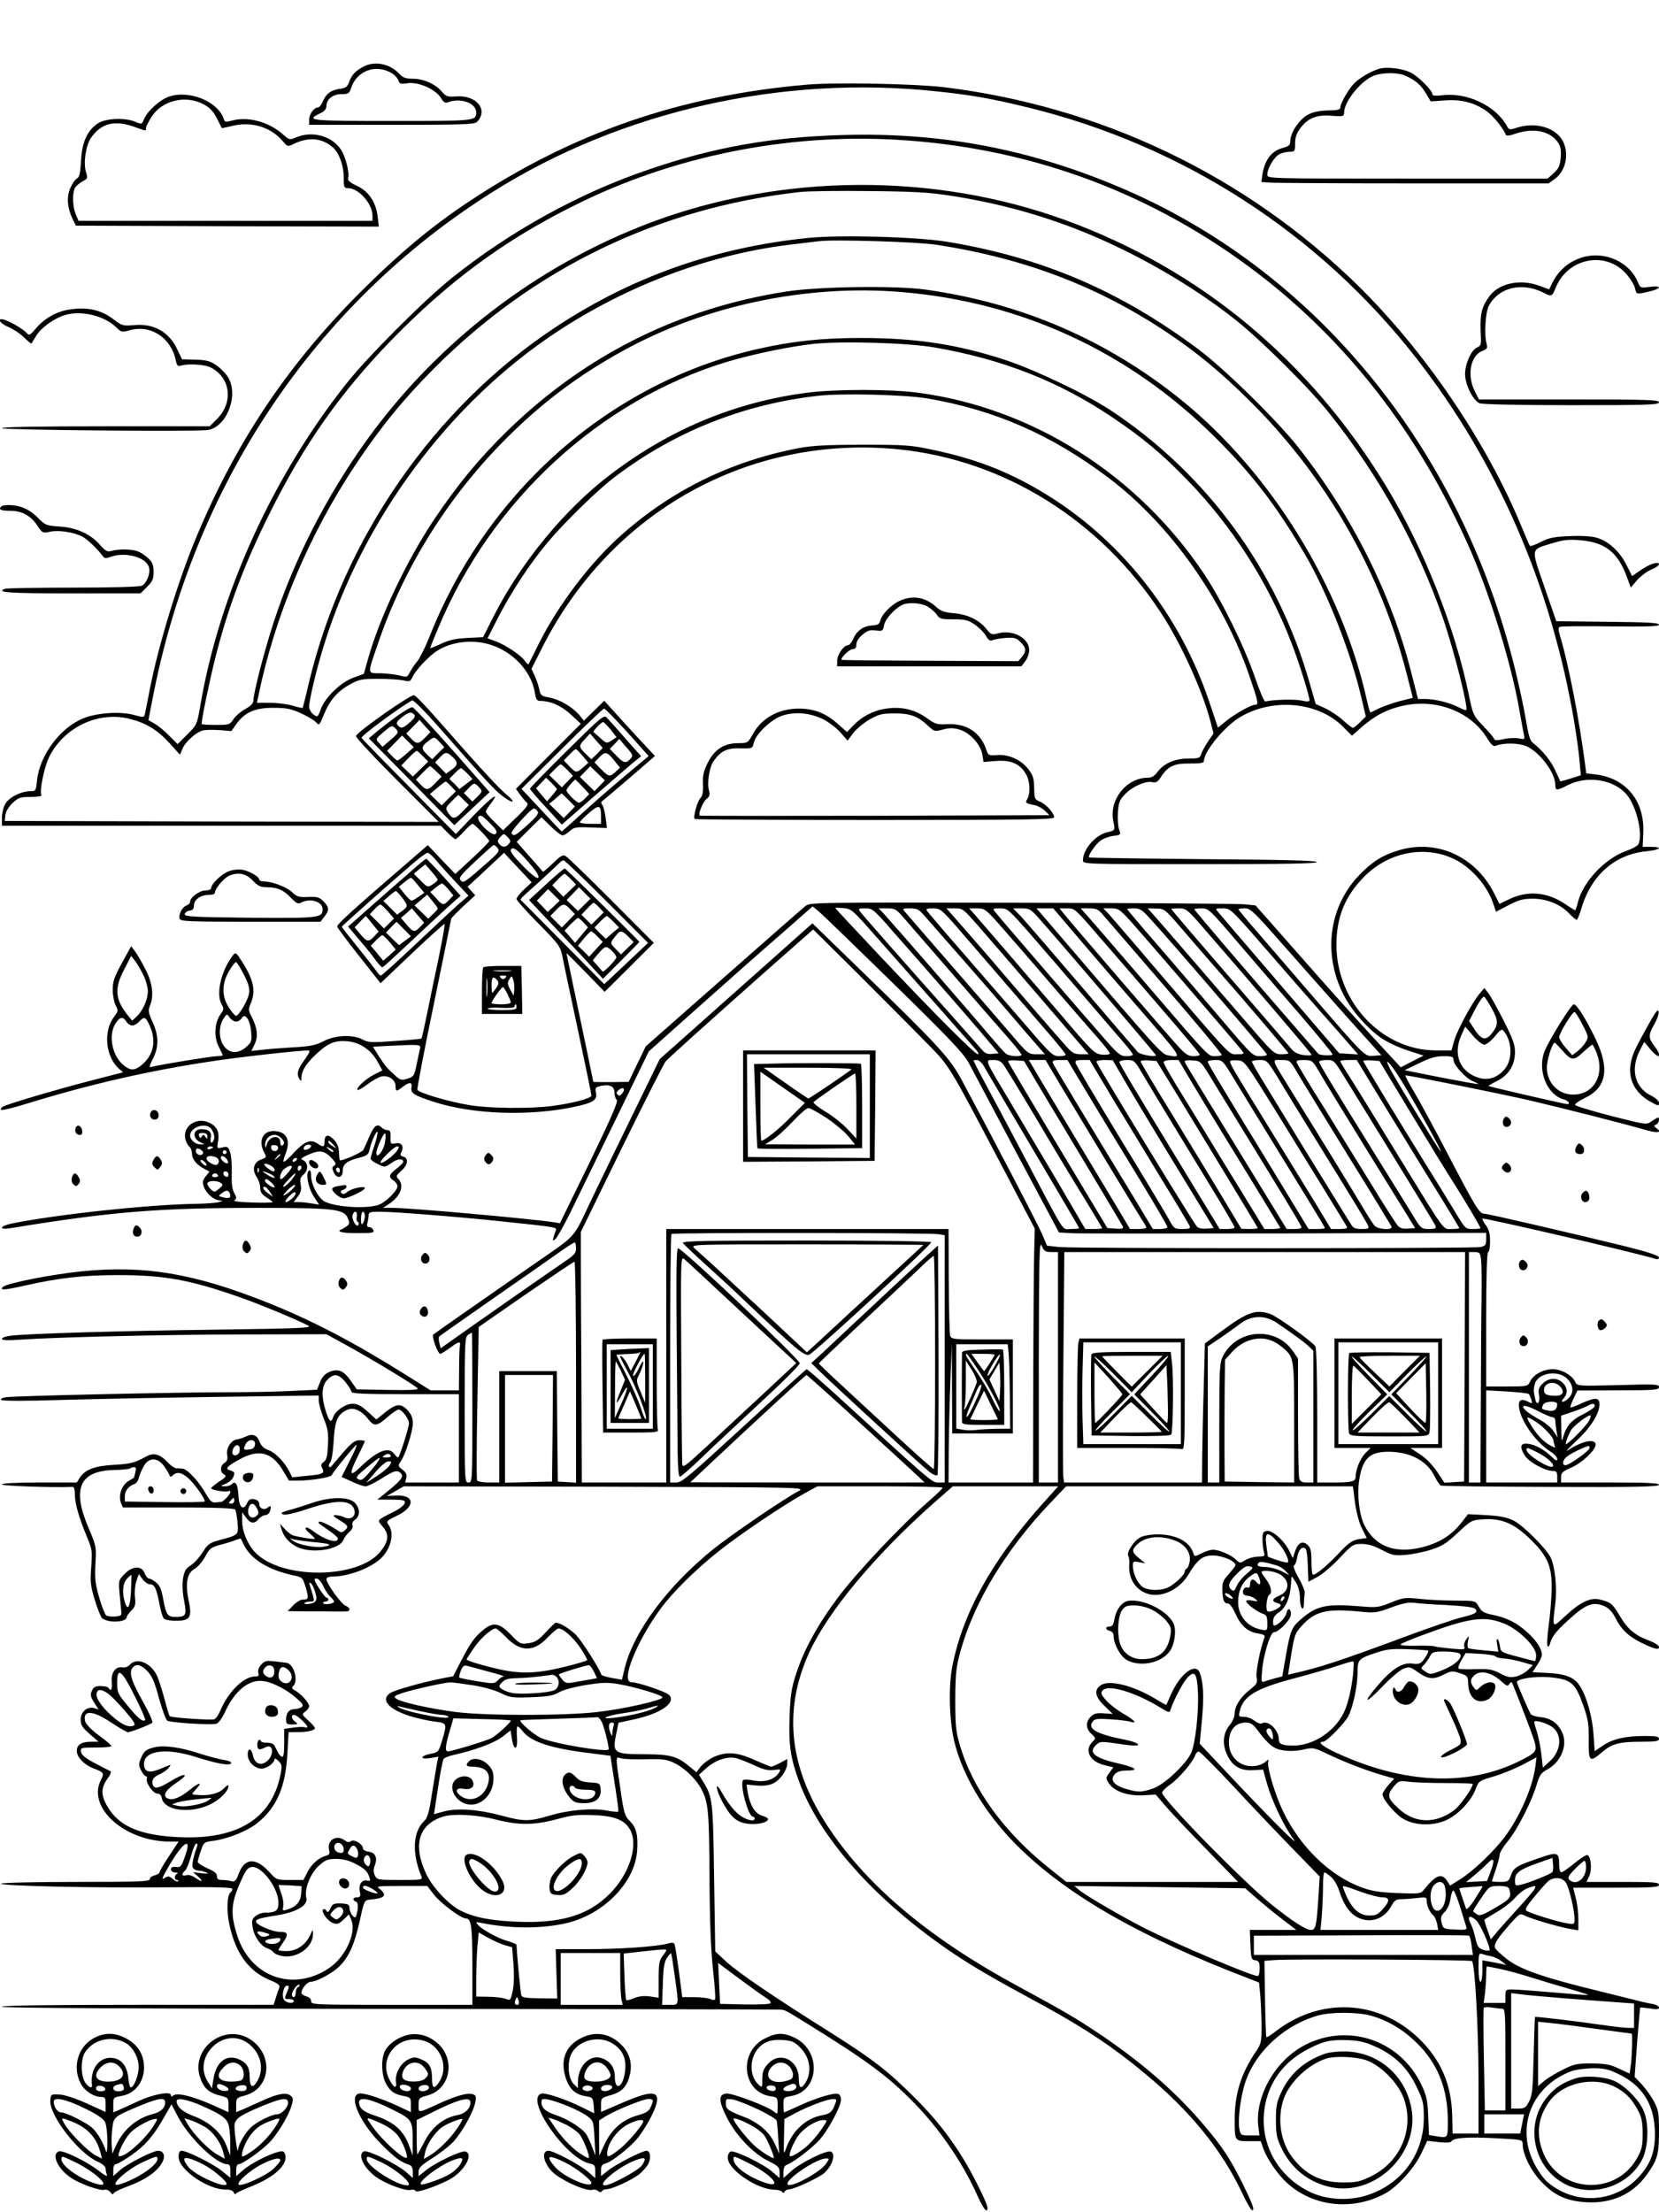
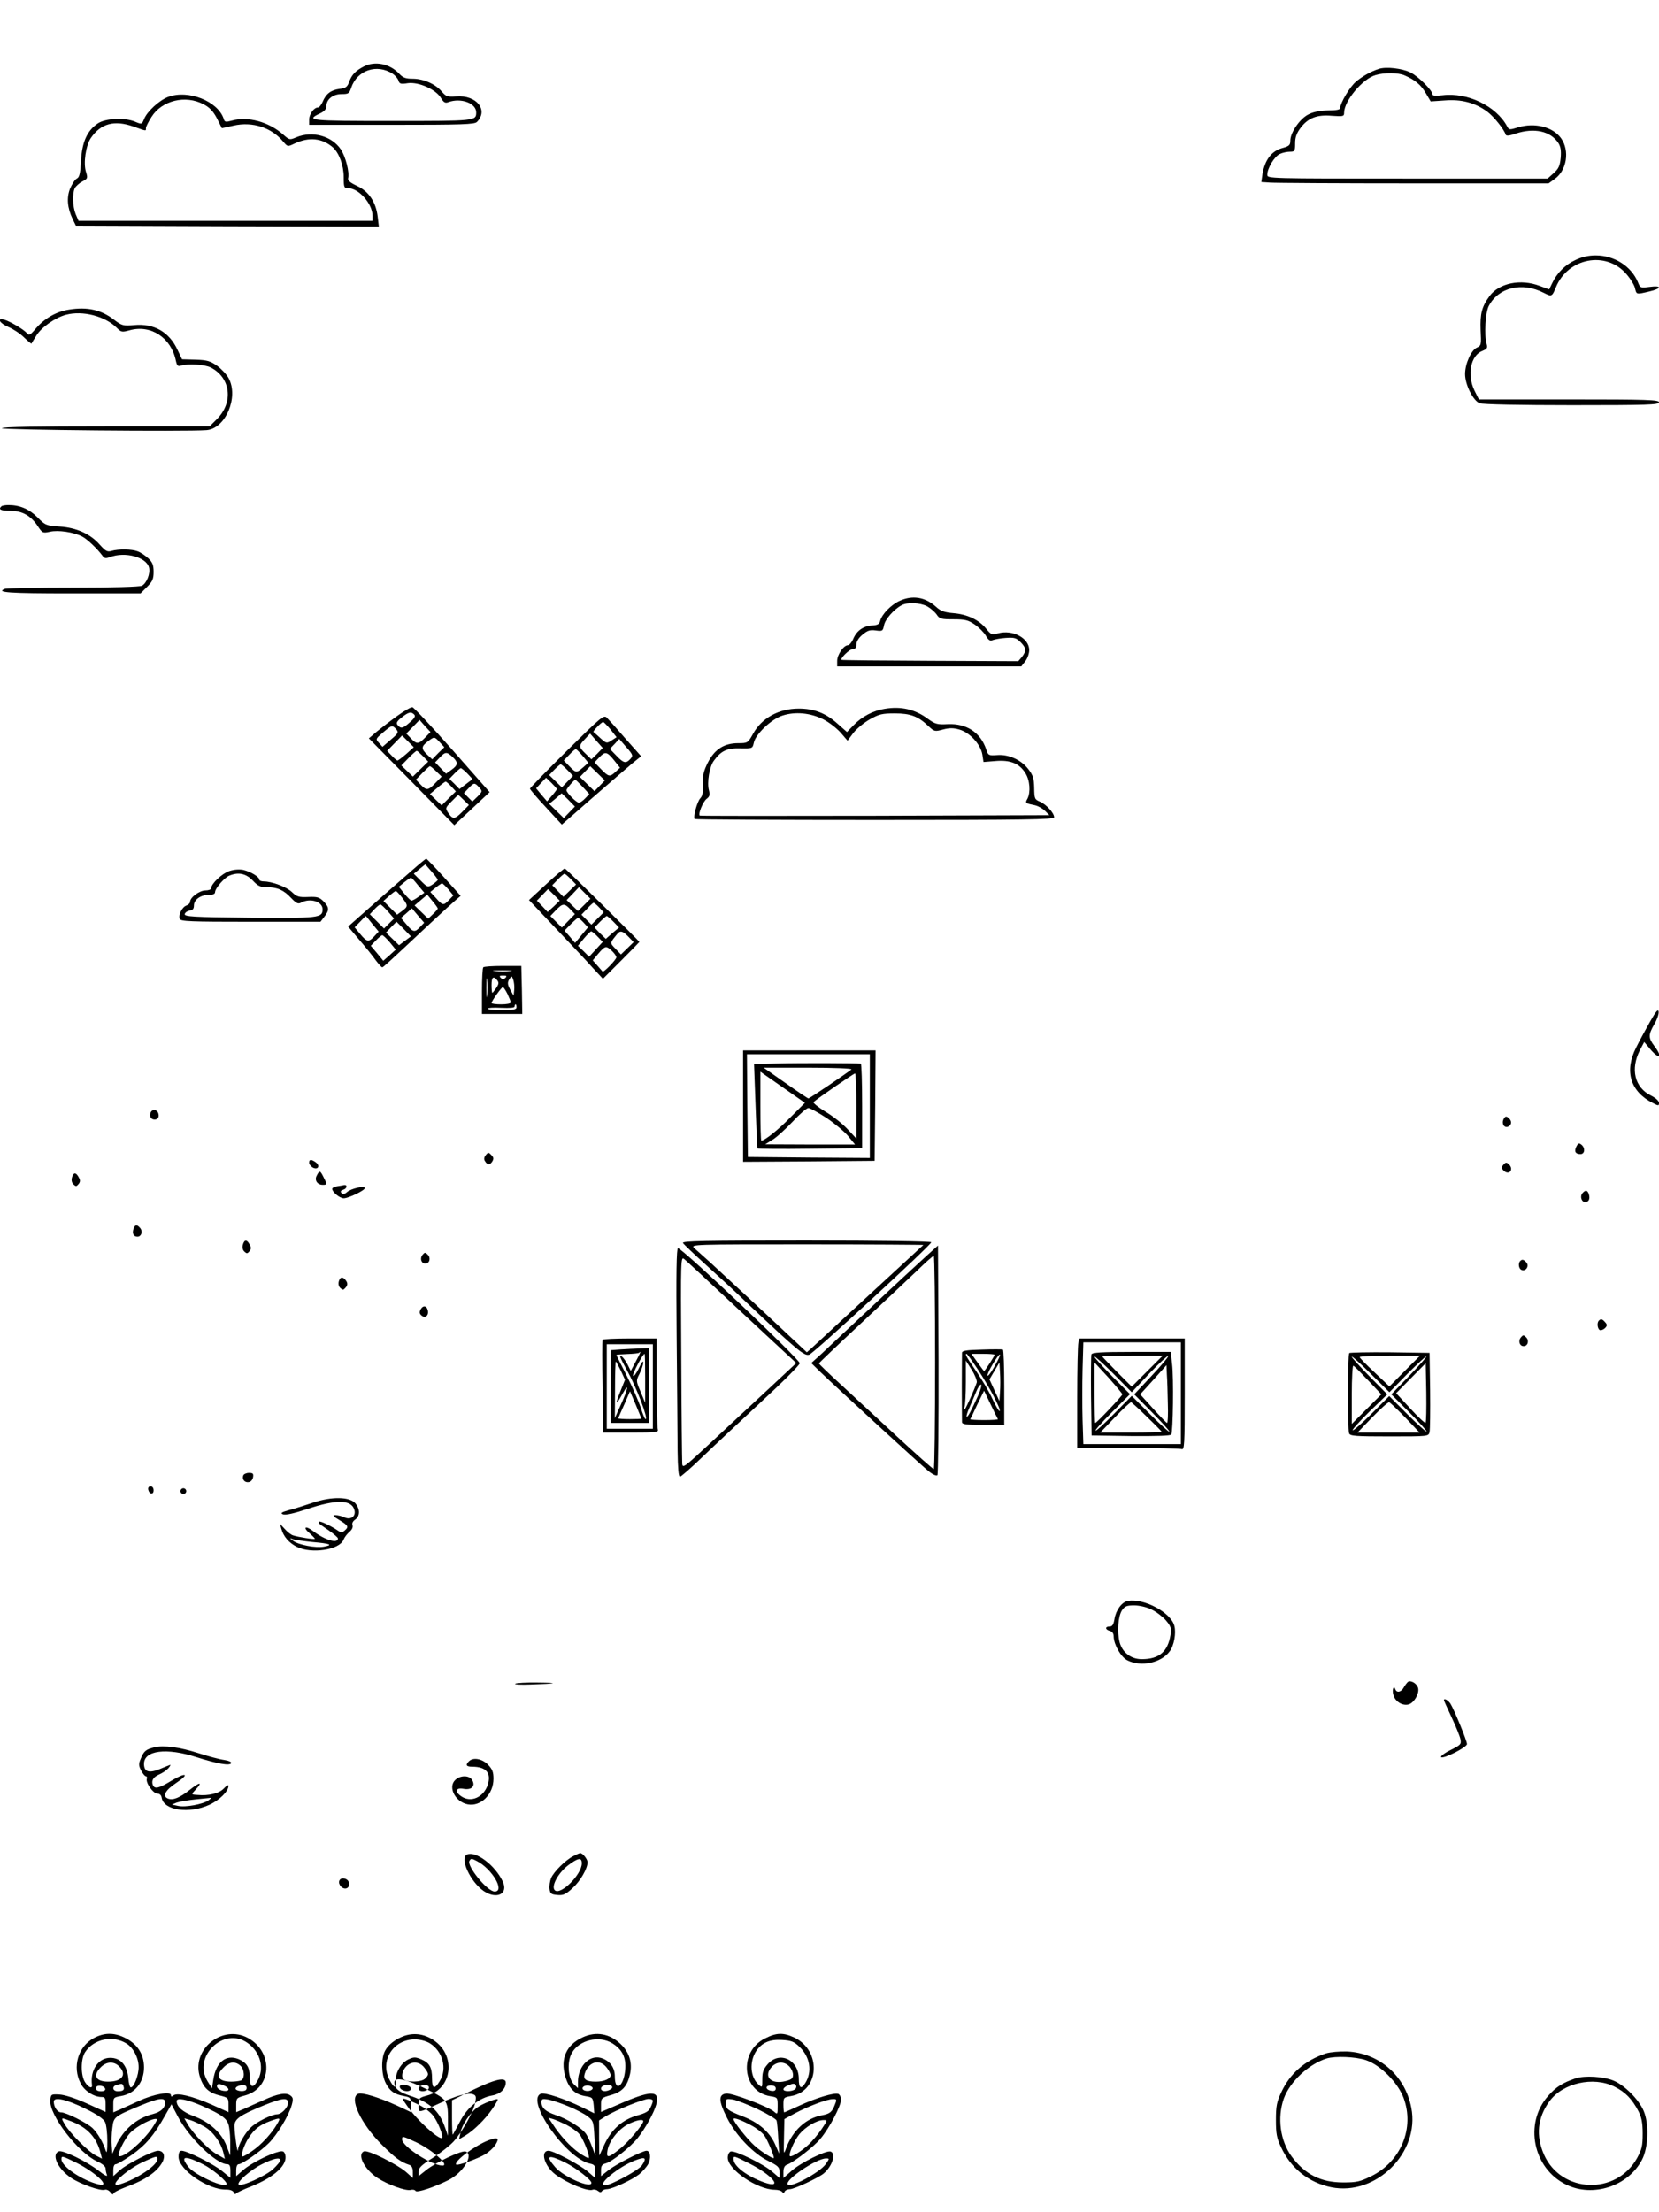
<svg xmlns="http://www.w3.org/2000/svg" version="1.0" width="864pt" height="1152pt" viewBox="0 0 864 1152" preserveAspectRatio="xMidYMid meet">
  <g transform="translate(0,1152) scale(0.1,-0.1)" fill="#000000" stroke="none">
    <path d="M1895 11174 c-44 -23 -63 -43 -76 -79 -10 -28 -18 -34 -51 -38 -45 -6 -71 -26 -88 -68 -7 -16 -18 -29 -25 -29 -20 0 -45 -35 -45 -63 l0 -27 429 0 c369 0 432 2 445 15 61 62 -2 141 -108 133 -46 -3 -53 -1 -76 26 -32 38 -94 66 -151 66 -36 0 -50 5 -70 26 -48 52 -126 68 -184 38z m150 -38 c13 -9 26 -24 30 -35 5 -18 12 -20 50 -14 56 7 146 -33 172 -78 14 -23 22 -27 38 -21 65 24 145 -5 145 -53 0 -45 -2 -45 -438 -45 -431 0 -454 2 -374 40 21 10 32 22 32 38 0 35 34 62 79 62 36 0 40 3 50 33 31 92 134 126 216 73z" />
    <path d="M7180 11161 c-40 -13 -85 -38 -119 -67 -31 -26 -81 -110 -81 -136 0 -9 -19 -13 -62 -13 -41 -1 -77 -7 -102 -20 -45 -21 -96 -95 -96 -137 0 -23 -6 -29 -38 -38 -59 -15 -94 -61 -107 -136 l-6 -42 45 -3 c25 -2 362 -4 748 -4 l703 0 32 23 c63 45 79 147 33 212 -42 59 -137 83 -223 57 -45 -14 -48 -14 -58 5 -57 106 -207 178 -336 162 -36 -4 -53 -3 -53 5 0 20 -72 92 -113 113 -44 22 -128 32 -167 19z m136 -34 c53 -23 85 -49 110 -93 l25 -42 74 5 c86 7 157 -12 220 -58 35 -26 87 -91 97 -121 3 -7 20 -5 51 6 96 32 182 14 223 -49 12 -19 15 -39 12 -77 -4 -42 -11 -57 -37 -80 l-31 -28 -730 0 c-728 0 -730 0 -730 20 0 34 37 95 65 108 14 7 38 12 53 12 25 0 27 3 27 44 0 32 8 53 29 81 39 51 85 69 163 62 59 -4 63 -3 63 16 0 61 96 177 164 196 46 14 120 13 152 -2z" />
-     <path d="M4200 11079 c-659 -57 -1218 -251 -1754 -606 -199 -132 -363 -269 -567 -472 -378 -378 -644 -774 -852 -1267 -97 -230 -201 -569 -247 -804 -11 -58 -22 -114 -25 -126 -5 -21 -6 -21 -57 -7 -71 19 -187 12 -260 -16 -122 -47 -231 -192 -245 -324 -6 -56 -6 -57 -37 -57 -48 -1 -113 -34 -130 -69 -9 -16 -16 -48 -16 -71 l0 -40 1143 0 1143 0 34 -35 c19 -19 38 -35 42 -35 4 0 24 18 44 40 20 22 40 40 45 40 9 0 81 -75 87 -89 1 -4 -38 -44 -87 -89 l-90 -83 -72 75 -71 75 -141 -122 c-244 -210 -332 -290 -331 -302 1 -6 52 -75 114 -153 l112 -142 164 156 c91 86 167 155 169 152 3 -3 -11 -81 -30 -174 -20 -93 -47 -225 -61 -294 -14 -69 -27 -126 -29 -128 -2 -2 -64 -8 -139 -13 -121 -9 -139 -8 -168 8 -51 27 -142 23 -203 -9 -41 -21 -69 -27 -160 -32 -60 -4 -134 -9 -163 -13 l-53 -6 17 35 c19 41 15 83 -15 142 -18 34 -18 41 -5 71 27 65 15 122 -44 215 -33 52 -35 53 -49 35 -62 -81 -89 -200 -59 -255 13 -22 12 -28 -7 -54 -30 -43 -34 -116 -8 -166 11 -22 21 -43 21 -45 0 -3 -13 -5 -29 -5 -29 0 -310 -46 -342 -56 -14 -4 -12 4 7 42 32 62 31 123 -2 193 -22 48 -23 59 -13 84 22 53 13 121 -26 194 -19 38 -44 79 -54 92 l-18 24 -48 -88 c-40 -72 -48 -96 -48 -139 0 -28 7 -65 15 -81 15 -27 14 -31 -8 -60 -57 -75 -45 -206 25 -270 l22 -19 -178 -46 c-188 -49 -416 -117 -446 -132 -10 -5 -15 -13 -12 -17 3 -5 62 9 132 31 335 103 641 173 970 222 144 22 451 56 500 56 10 0 2 -17 -21 -49 -37 -50 -43 -74 -26 -101 8 -12 10 -11 10 8 0 34 23 72 72 118 63 61 101 77 165 72 68 -6 127 -46 160 -108 l24 -44 -43 -22 c-45 -23 -95 -70 -86 -80 3 -3 26 10 51 29 25 19 57 37 72 41 36 9 75 -16 75 -49 0 -30 4 -31 37 -5 35 27 51 26 46 -4 -6 -28 14 -41 117 -74 199 -65 496 -76 730 -26 99 21 121 35 114 73 -6 26 -3 30 25 36 46 10 71 -2 71 -34 0 -15 5 -32 12 -39 8 -8 -27 -89 -142 -327 l-154 -315 -30 5 c-116 18 -749 75 -839 75 l-52 0 30 20 c61 40 82 95 50 130 -14 15 -12 19 15 43 35 31 39 66 10 74 -15 4 -17 9 -10 23 16 30 1 53 -30 46 -26 -5 -27 -3 -26 32 1 29 -3 37 -16 37 -10 0 -23 6 -30 13 -23 23 -39 12 -64 -45 -13 -32 -28 -64 -32 -71 -8 -15 -121 -63 -123 -53 -1 3 -3 23 -4 44 -1 26 -11 47 -28 64 -28 29 -47 24 -47 -13 0 -28 -7 -30 -38 -8 -34 23 -67 10 -119 -46 -25 -28 -50 -50 -55 -50 -4 0 -1 16 7 36 32 77 8 124 -62 124 -55 0 -78 -52 -48 -110 14 -27 14 -28 -15 -38 -39 -14 -49 -52 -24 -90 10 -15 19 -40 19 -57 0 -22 8 -34 32 -50 18 -11 32 -22 33 -25 0 -3 -48 -4 -107 -2 -70 2 -102 7 -92 12 12 8 12 13 -1 37 -11 20 -15 50 -13 103 1 41 -2 90 -8 108 -10 30 -14 33 -40 27 -29 -7 -30 -7 -23 33 8 50 -8 80 -52 98 -64 27 -133 -23 -119 -86 3 -16 13 -34 21 -41 8 -6 14 -24 14 -38 0 -28 26 -59 68 -80 l23 -12 -20 -25 c-16 -21 -18 -30 -9 -55 12 -34 52 -69 82 -70 19 -1 18 -2 -4 -9 -14 -4 -68 -8 -120 -9 -238 -3 -718 -54 -957 -102 -64 -13 -73 -35 -10 -25 525 86 771 106 1288 106 398 0 451 -6 470 -53 11 -26 10 -31 -6 -43 -10 -7 -23 -15 -29 -17 -24 -9 5 -18 60 -18 107 -1 114 0 108 16 -4 8 -13 15 -21 15 -11 0 -14 6 -9 23 3 12 6 30 6 40 0 14 9 17 58 17 76 0 403 -26 632 -50 297 -31 292 -31 284 -49 -3 -9 -9 -25 -12 -36 -5 -18 -3 -18 11 -7 9 8 43 69 76 135 33 67 138 284 235 482 l175 360 268 239 c147 131 339 301 427 377 l158 139 32 -26 c17 -14 192 -184 389 -376 291 -285 363 -361 391 -411 18 -34 71 -134 118 -222 46 -88 145 -273 219 -412 l134 -251 70 -4 c39 -2 539 -2 1113 -1 l1042 3 0 -34 c0 -30 -4 -34 -31 -40 -41 -8 -2104 -8 -2190 0 l-66 7 -24 56 c-19 47 -247 484 -420 806 -61 115 -123 182 -536 582 l-242 235 -398 -354 -397 -353 -139 -285 c-77 -157 -177 -364 -223 -460 -93 -196 -65 -165 -299 -327 -255 -177 -511 -356 -519 -363 -9 -9 24 -100 37 -100 4 0 26 13 49 30 47 35 58 37 53 13 -2 -10 -4 -66 -4 -125 l-1 -108 -74 0 -74 0 -134 84 c-270 169 -486 282 -723 376 -376 149 -632 192 -956 160 -160 -16 -392 -62 -413 -81 -21 -19 6 -18 111 6 178 40 306 55 488 55 239 0 373 -24 630 -114 96 -33 304 -119 360 -149 24 -12 -35 -15 -471 -21 -500 -6 -1002 -21 -1081 -32 -24 -3 -43 -10 -43 -16 0 -8 30 -9 97 -4 203 13 733 26 1156 27 l437 1 113 -62 c144 -80 355 -208 363 -221 4 -7 -48 -9 -156 -7 l-162 3 -30 43 c-37 54 -67 67 -112 48 -23 -10 -38 -25 -49 -53 l-16 -40 -128 -6 c-70 -4 -220 -7 -333 -7 -270 0 -1116 -19 -1159 -26 -20 -3 -30 -9 -25 -14 6 -6 135 -6 319 0 171 5 541 12 822 16 l513 7 0 -27 c0 -15 12 -57 26 -93 22 -54 25 -77 22 -139 -3 -57 -7 -76 -22 -87 -15 -11 -16 -17 -7 -34 13 -26 3 -31 -89 -39 l-68 -7 -16 32 c-26 50 -75 99 -109 110 -22 8 -36 21 -44 41 -14 37 -36 46 -71 30 -15 -7 -36 -14 -46 -15 -31 -3 -59 -45 -53 -80 4 -24 0 -34 -14 -43 -23 -15 -25 -48 -2 -60 14 -8 10 -14 -25 -37 -23 -15 -42 -31 -42 -35 0 -10 78 -22 91 -15 5 4 9 1 9 -4 0 -12 -36 -51 -48 -52 -4 0 -17 -2 -30 -3 -18 -2 -29 8 -52 49 -35 61 -94 124 -118 127 -9 1 -25 2 -35 2 -9 1 -30 16 -46 33 -37 40 -71 50 -108 29 -63 -34 -82 -39 -168 -44 -99 -5 -151 -24 -179 -66 l-16 -26 -195 0 c-123 0 -195 -4 -195 -10 0 -8 259 -17 368 -13 8 1 12 -14 12 -42 0 -46 22 -120 65 -224 25 -59 26 -70 20 -151 -6 -78 -4 -97 19 -173 14 -46 32 -89 38 -94 33 -26 128 -21 128 6 0 6 11 21 24 34 20 20 23 31 19 69 -3 25 0 63 7 84 l13 37 19 -26 c11 -15 28 -27 38 -27 25 0 34 -20 50 -100 6 -36 17 -71 22 -77 6 -8 33 -13 64 -13 74 0 85 17 67 102 -19 91 -10 145 30 168 18 11 43 40 56 65 22 41 29 47 80 61 31 8 67 19 80 25 13 5 24 8 25 7 1 -2 8 -16 16 -33 37 -75 128 -130 255 -158 50 -10 51 -11 67 -63 17 -58 15 -64 -16 -64 -12 0 -34 -14 -49 -30 l-29 -30 99 -1 c54 0 121 0 148 -1 28 0 56 0 63 1 19 2 14 21 -8 29 -22 8 -100 116 -100 138 0 9 11 14 30 14 83 0 198 43 253 94 52 49 72 130 42 173 -15 21 -14 23 40 49 99 46 98 111 -3 106 l-47 -2 44 25 43 25 1047 -2 c1031 -3 1045 -3 1011 -22 -79 -42 -352 -228 -445 -303 -240 -193 -420 -436 -464 -629 l-12 -51 -52 9 c-29 5 -53 13 -55 17 -13 37 -101 174 -130 205 -32 33 -86 66 -108 66 -3 0 -27 -23 -53 -51 -38 -41 -54 -51 -89 -56 -41 -6 -45 -4 -93 46 -56 58 -88 65 -135 29 -49 -38 -72 -69 -119 -160 l-45 -87 -58 -11 c-105 -21 -246 -61 -269 -76 -53 -34 -11 -84 98 -119 41 -13 100 -26 132 -30 66 -8 66 -9 39 -100 -18 -58 -19 -60 -60 -68 -56 -11 -56 -31 -1 -22 l42 7 -8 -38 c-4 -22 -15 -92 -26 -158 -14 -93 -23 -123 -40 -139 -59 -55 -65 -168 -14 -289 7 -17 -2 -18 -112 -18 -117 0 -120 1 -131 24 -8 18 -8 33 1 55 14 39 1 65 -37 69 -14 2 -26 10 -26 17 0 22 -47 50 -63 37 -8 -7 -18 -6 -31 4 -45 33 -95 1 -82 -51 5 -18 1 -24 -17 -29 -36 -9 -76 -44 -97 -87 l-20 -39 -70 0 c-69 0 -71 1 -105 39 -72 79 -129 78 -161 -4 -14 -39 -21 -46 -38 -41 -12 3 -33 6 -48 6 -21 0 -28 5 -28 20 0 14 -14 26 -50 41 -27 12 -50 27 -50 33 0 7 7 33 16 58 15 44 16 46 65 52 76 10 180 52 231 94 100 81 146 188 155 365 l6 107 46 0 c54 0 91 9 91 21 0 5 -16 23 -35 40 -34 31 -34 33 -15 46 11 8 20 21 20 29 0 17 -43 64 -75 82 -16 9 -18 13 -7 23 27 29 2 115 -36 120 -36 5 -81 10 -97 10 -26 0 -57 -39 -50 -62 5 -15 1 -19 -16 -19 -60 0 -141 -80 -183 -181 -8 -20 -22 -39 -30 -42 -16 -6 -224 8 -232 16 -3 2 -16 46 -29 96 -14 50 -31 104 -40 120 -33 64 -104 91 -139 52 -10 -11 -25 -16 -39 -14 -35 7 -60 -28 -55 -77 3 -38 -4 -51 -17 -30 -3 6 -22 10 -41 10 -27 0 -37 -5 -45 -24 -10 -20 -8 -31 11 -61 l23 -37 -22 7 c-35 11 -71 -19 -71 -59 0 -28 8 -42 46 -75 l47 -41 -37 0 c-52 0 -76 -15 -76 -48 0 -33 39 -73 90 -92 50 -19 54 -24 36 -58 -75 -145 124 -322 360 -322 l44 0 -50 -76 c-28 -42 -50 -80 -50 -85 0 -5 -11 -11 -25 -15 -14 -3 -25 -12 -25 -20 0 -12 -63 -14 -384 -14 -213 0 -387 -4 -390 -9 -8 -12 493 -23 882 -19 244 2 322 0 322 -9 0 -6 -4 -14 -9 -17 -18 -12 -22 -94 -7 -165 32 -152 100 -246 213 -293 40 -16 52 -26 48 -37 -4 -9 -12 -33 -18 -53 l-12 -38 -707 0 c-465 0 -708 -3 -708 -10 0 -7 680 -10 2018 -11 1109 -1 2027 -3 2038 -4 25 -3 18 1 154 -83 299 -186 403 -263 535 -397 135 -136 261 -320 336 -490 18 -41 38 -75 45 -75 18 0 4 37 -57 157 -84 163 -182 297 -314 428 -140 140 -215 199 -443 343 -289 181 -481 312 -540 367 l-57 53 -6 383 c-6 408 -7 420 -59 504 l-20 33 39 35 c45 40 108 62 153 52 17 -4 59 -21 95 -37 49 -23 73 -29 103 -25 36 5 38 4 27 -14 -23 -36 -74 -52 -131 -41 -31 6 -53 7 -57 1 -16 -27 28 -189 52 -189 5 0 9 -4 9 -10 0 -16 -32 -11 -67 10 -32 19 -70 66 -107 131 -33 59 -29 12 4 -50 47 -87 78 -113 143 -119 51 -4 97 9 97 26 0 4 -14 12 -32 17 -36 11 -63 56 -74 121 l-6 41 54 -5 c39 -3 64 1 87 12 36 19 71 70 71 104 l0 22 -37 -20 c-21 -11 -42 -20 -47 -20 -4 0 -43 16 -86 35 -92 42 -149 45 -216 14 -25 -12 -55 -35 -66 -50 l-21 -28 -30 25 c-70 59 -102 68 -238 69 -165 0 -172 5 -148 114 l10 50 79 17 c141 30 224 88 184 128 -16 17 -163 66 -195 66 -59 0 25 211 153 385 62 84 180 201 301 297 109 87 339 242 448 302 l66 36 326 0 c180 0 327 -3 326 -7 0 -5 -34 -37 -75 -73 -138 -120 -368 -364 -467 -495 -108 -144 -181 -276 -222 -405 -23 -70 -29 -109 -33 -218 -5 -150 4 -213 49 -338 96 -263 339 -553 674 -804 147 -110 267 -184 511 -316 285 -153 438 -253 618 -403 233 -193 398 -395 503 -617 24 -52 49 -94 54 -94 15 0 3 31 -50 140 -63 126 -102 187 -198 300 -142 169 -318 323 -533 469 -135 91 -193 125 -435 256 -454 245 -779 514 -983 818 -212 313 -247 615 -108 921 98 214 342 507 649 779 l99 87 274 0 275 0 -87 -97 c-261 -293 -412 -568 -465 -843 -20 -106 -15 -281 10 -385 46 -194 178 -405 357 -574 257 -244 627 -453 1170 -661 l61 -24 7 -74 c3 -41 6 -113 6 -159 0 -76 -3 -88 -29 -126 -77 -113 -111 -220 -111 -354 0 -113 0 -113 74 -113 l62 0 13 -38 c21 -57 73 -132 123 -179 137 -125 342 -147 511 -56 66 36 154 134 190 211 l30 64 60 -7 c42 -4 62 -3 67 5 11 18 86 23 234 15 134 -7 136 -7 136 -31 0 -52 43 -139 97 -195 68 -72 132 -101 234 -107 133 -8 243 42 316 144 55 78 63 105 63 224 0 96 -3 112 -26 156 -14 27 -43 67 -63 89 l-38 40 13 179 c8 99 15 180 16 182 2 1 24 -1 51 -5 36 -6 47 -5 47 5 0 7 -17 16 -37 19 -21 4 -51 10 -68 15 -16 4 -109 27 -205 51 -285 69 -409 112 -478 164 -33 25 -63 53 -66 62 -8 19 16 54 84 130 44 49 47 50 72 37 31 -16 177 -59 236 -69 l42 -7 0 59 c0 32 -6 82 -14 111 l-13 52 223 0 c192 0 224 2 224 15 0 13 -28 15 -189 15 l-189 0 14 29 c17 34 9 111 -11 111 -7 0 -38 -20 -68 -45 -31 -25 -60 -45 -66 -45 -6 0 -11 17 -11 38 0 67 -8 70 -102 37 -118 -40 -135 -50 -149 -90 -12 -33 -16 -35 -56 -35 -24 0 -43 2 -43 3 0 2 9 30 20 62 11 32 20 66 20 77 0 10 20 43 45 73 50 62 125 210 149 295 14 46 22 58 53 75 73 39 109 127 79 193 -22 48 -58 74 -112 80 -25 2 -48 10 -52 16 -10 16 -72 158 -72 166 0 18 94 32 168 26 116 -11 136 -28 179 -151 24 -68 28 -95 27 -177 -1 -113 4 -118 69 -63 52 45 90 55 205 55 75 0 92 3 92 15 0 12 -15 15 -75 15 -99 0 -165 -15 -217 -50 l-43 -29 -6 87 c-6 89 -34 193 -69 249 -28 47 -73 66 -167 71 l-82 4 24 37 c14 19 25 44 25 54 0 30 -26 71 -73 114 -56 52 -106 77 -179 93 -47 9 -61 17 -75 41 -21 35 -14 33 -133 34 -52 0 -131 4 -176 9 -76 8 -85 7 -150 -19 -64 -26 -74 -27 -159 -20 -179 15 -228 4 -312 -69 -47 -41 -54 -60 -78 -198 l-17 -98 -40 -10 c-21 -6 -46 -14 -55 -17 -14 -6 -15 2 -10 58 6 79 43 199 61 199 25 0 87 64 89 92 2 30 -16 39 -22 11 -4 -21 -29 -51 -53 -64 -15 -8 -18 -5 -18 18 1 20 10 34 32 48 34 22 57 76 61 142 1 24 3 43 5 43 1 0 11 -15 22 -32 12 -21 20 -51 20 -80 0 -53 20 -78 21 -26 0 18 2 41 4 51 2 10 -12 46 -32 80 -20 35 -30 63 -24 65 6 2 14 22 17 44 7 39 27 59 44 42 5 -5 10 -46 11 -90 l3 -81 45 24 c25 13 78 57 116 98 68 72 72 75 117 75 32 0 63 -9 104 -31 54 -28 65 -31 124 -26 36 3 96 15 133 27 56 18 79 32 138 87 68 64 73 67 128 71 97 7 160 -18 241 -94 97 -92 122 -145 121 -261 0 -48 -7 -135 -15 -193 -8 -58 -11 -109 -6 -113 4 -5 11 4 14 19 9 35 39 70 118 139 71 62 108 74 161 52 26 -11 43 -29 61 -64 30 -59 66 -93 131 -126 72 -35 95 -41 95 -24 0 8 -21 22 -47 32 -77 28 -117 61 -157 130 -39 65 -46 71 -106 86 -48 11 -100 -14 -178 -86 -70 -65 -68 -68 -52 65 10 85 -2 195 -25 241 -27 50 -144 167 -193 191 -35 17 -71 24 -142 28 l-95 5 -33 -43 c-47 -60 -104 -99 -180 -122 -152 -47 -267 -10 -326 107 -27 54 -40 160 -27 238 17 109 54 145 151 145 113 0 202 -47 240 -126 13 -25 28 -48 34 -50 7 -3 265 -6 574 -7 444 -2 562 1 562 11 0 9 -58 12 -255 12 l-255 0 0 28 c0 23 8 30 56 51 54 24 124 90 124 118 0 34 -72 19 -144 -29 -17 -11 2 10 43 48 74 68 121 142 121 192 0 34 -21 36 -85 8 -32 -15 -61 -26 -65 -26 -4 0 2 20 14 45 l21 44 213 1 c190 0 212 2 212 17 0 15 -19 16 -213 10 -210 -5 -213 -5 -223 16 -15 35 -72 67 -118 67 -48 0 -102 -29 -118 -65 -11 -24 -14 -25 -120 -25 l-108 0 0 350 c0 227 4 350 10 350 6 0 10 25 10 55 0 42 -6 63 -22 85 -12 16 -20 32 -17 34 7 6 792 -176 902 -210 10 -3 17 0 17 8 0 9 -56 28 -172 57 -257 63 -720 171 -740 171 -23 0 -43 32 -188 310 -67 129 -146 274 -175 323 -29 48 -49 87 -45 87 21 0 493 -95 645 -130 172 -40 502 -124 608 -155 60 -17 85 -13 54 10 -15 11 -16 13 -2 19 14 5 22 36 9 36 -3 0 -18 -9 -33 -19 -26 -19 -27 -19 -211 28 -101 26 -185 52 -187 57 -2 6 20 21 48 35 115 53 134 151 60 306 -52 108 -99 183 -115 183 -13 0 -125 -180 -151 -242 -41 -100 11 -232 102 -254 21 -6 33 -24 16 -24 -12 0 -408 91 -411 95 -2 1 19 13 45 26 60 30 93 83 93 151 0 38 -12 70 -60 165 -33 65 -69 129 -80 143 l-20 25 -25 -30 c-40 -49 -114 -186 -131 -242 l-15 -53 -82 0 c-281 1 -517 253 -517 550 0 143 44 252 142 352 127 131 319 169 474 93 89 -44 172 -140 203 -237 l12 -36 65 34 c54 28 76 34 127 34 73 0 146 -30 191 -79 17 -17 33 -31 37 -31 4 0 15 26 24 57 51 175 175 284 339 300 73 7 90 23 24 23 l-43 0 3 73 c8 166 -90 285 -248 304 l-49 6 -6 46 c-29 226 -87 527 -129 664 -11 39 -12 49 -2 53 7 3 126 4 265 2 194 -2 251 0 251 9 0 10 -64 13 -267 15 l-268 3 -62 179 c-71 207 -74 192 41 227 55 17 84 21 143 16 131 -10 198 -62 245 -190 l21 -57 33 39 c19 21 52 46 74 55 46 18 55 42 13 32 -16 -4 -47 -20 -70 -36 l-43 -30 -30 59 c-35 70 -94 124 -155 141 -27 8 -82 11 -142 8 -81 -3 -107 -9 -150 -31 -29 -15 -54 -23 -56 -19 -3 4 -21 47 -41 95 -184 447 -507 921 -862 1268 -584 568 -1332 925 -2149 1025 -155 18 -567 26 -715 13z m680 -35 c183 -19 286 -38 475 -84 808 -198 1517 -657 2024 -1309 419 -538 697 -1177 817 -1876 13 -77 27 -174 30 -216 l7 -76 -53 -17 c-29 -9 -53 -16 -54 -14 -1 2 -13 27 -26 56 -22 49 -68 106 -116 143 -16 12 -24 40 -38 125 -10 60 -36 181 -58 269 -287 1154 -1048 2077 -2064 2503 -467 197 -924 283 -1429 269 -377 -10 -678 -63 -1023 -182 -358 -122 -714 -319 -1017 -561 -143 -114 -438 -409 -549 -549 -384 -483 -663 -1096 -762 -1675 -18 -105 -19 -105 -69 -155 l-50 -50 -43 43 c-23 24 -57 52 -76 63 l-33 19 19 98 c213 1124 846 2070 1776 2654 668 420 1504 609 2312 522z m-160 -255 c674 -48 1293 -282 1830 -692 469 -359 834 -830 1096 -1415 111 -247 227 -622 269 -872 9 -52 19 -105 22 -118 5 -22 3 -23 -28 -17 -19 3 -54 2 -79 -4 -34 -8 -46 -7 -49 2 -2 7 -28 37 -57 67 -51 54 -53 59 -73 155 -72 354 -235 767 -429 1088 -400 661 -972 1136 -1677 1392 -684 248 -1475 242 -2157 -14 -591 -223 -1111 -622 -1481 -1137 -207 -289 -375 -617 -481 -942 -48 -146 -106 -370 -106 -408 0 -16 -12 -29 -42 -46 -24 -13 -52 -37 -62 -53 -19 -29 -23 -30 -93 -30 -40 0 -73 2 -73 5 0 26 39 214 71 343 71 283 168 532 318 822 179 345 374 610 651 886 294 292 582 496 950 673 511 245 1103 357 1680 315z m230 -288 c241 -37 469 -99 686 -186 283 -114 579 -285 804 -465 137 -110 386 -358 487 -487 258 -325 456 -683 588 -1063 55 -159 133 -465 121 -477 -2 -3 -19 3 -38 13 -45 24 -125 44 -173 44 l-40 0 -34 133 c-103 410 -309 821 -589 1177 -108 138 -386 411 -522 512 -409 305 -812 477 -1307 559 -161 26 -556 37 -725 20 -489 -50 -925 -205 -1324 -471 -626 -417 -1094 -1094 -1274 -1840 -17 -74 -33 -136 -34 -137 -1 -1 -24 4 -51 12 -26 8 -79 15 -117 15 l-70 0 7 33 c86 420 264 843 510 1212 129 193 246 336 405 496 521 523 1173 837 1905 919 44 5 208 7 365 5 228 -2 312 -7 420 -24z m-70 -256 c458 -71 838 -216 1199 -457 154 -103 278 -205 432 -358 393 -390 678 -886 814 -1415 l33 -129 -68 -17 c-37 -10 -86 -27 -109 -38 -22 -12 -42 -21 -44 -21 -2 0 -10 26 -17 58 -131 594 -502 1194 -970 1571 -387 312 -831 503 -1330 573 -158 22 -555 16 -725 -10 -557 -87 -1042 -328 -1447 -720 -150 -146 -265 -285 -389 -470 -142 -213 -283 -511 -341 -719 l-23 -82 -57 -21 c-65 -24 -148 -105 -168 -165 -6 -19 -15 -35 -18 -35 -18 1 -42 29 -42 49 0 36 39 200 77 321 204 659 654 1264 1215 1633 377 248 813 409 1238 456 52 6 109 13 125 15 73 10 515 -3 615 -19z m-183 -246 c624 -52 1184 -312 1629 -754 195 -193 321 -358 468 -608 117 -199 242 -516 296 -750 l23 -98 -29 -29 c-16 -16 -33 -30 -38 -30 -5 0 -28 17 -51 39 -23 21 -65 49 -92 62 l-51 23 -31 108 c-167 586 -533 1088 -1036 1421 -128 84 -387 208 -545 261 -252 83 -468 116 -759 116 -197 0 -352 -16 -529 -56 -769 -172 -1415 -738 -1717 -1504 -21 -52 -49 -108 -62 -124 -13 -15 -30 -41 -38 -56 -14 -27 -17 -28 -52 -18 -20 5 -65 11 -99 12 -74 1 -73 -13 -12 165 133 387 362 754 658 1051 188 189 373 329 605 458 430 240 963 353 1462 311z m168 -288 c355 -61 647 -176 925 -362 163 -110 258 -189 392 -327 236 -243 422 -534 544 -850 39 -101 94 -276 94 -300 0 -6 -16 -6 -42 0 -35 8 -147 5 -189 -5 -5 -1 -30 57 -54 128 -56 162 -171 396 -264 536 -345 517 -894 865 -1490 944 -141 19 -430 19 -578 0 -375 -49 -714 -190 -1024 -426 -237 -180 -465 -457 -607 -736 l-56 -111 -81 -4 c-60 -3 -94 -10 -137 -30 -32 -15 -58 -25 -58 -23 0 2 20 52 45 111 278 662 840 1179 1502 1380 135 40 321 79 448 93 147 16 490 6 630 -18z m-35 -266 c349 -59 646 -189 943 -413 320 -241 599 -635 736 -1038 45 -132 47 -144 27 -144 -20 0 -106 -48 -152 -86 l-41 -33 -42 125 c-156 470 -471 865 -883 1108 -180 106 -341 167 -557 213 -117 25 -143 27 -366 27 -186 0 -261 -4 -332 -17 -349 -66 -658 -216 -920 -447 -166 -145 -337 -371 -439 -576 -27 -55 -50 -101 -52 -103 -1 -3 -9 5 -18 17 -20 29 -98 82 -151 102 l-44 16 56 110 c70 135 165 280 260 393 85 101 255 267 340 332 312 239 675 384 1066 428 121 14 455 6 569 -14z m-149 -265 c550 -56 1051 -369 1367 -854 103 -157 215 -404 256 -563 l16 -62 -29 -43 c-16 -24 -32 -53 -35 -65 -7 -21 -14 -23 -67 -23 -70 0 -127 -25 -161 -70 -16 -22 -30 -30 -52 -30 -111 -1 -201 -116 -178 -226 10 -48 11 -48 -32 -58 -62 -15 -126 -89 -126 -146 0 -20 3 -20 611 -20 440 0 610 3 607 11 -3 8 -177 12 -593 15 -324 3 -591 7 -593 9 -8 8 33 68 59 87 14 11 44 22 66 25 41 5 41 6 31 35 -6 16 -8 56 -6 89 4 51 9 64 38 94 38 40 108 70 142 62 18 -4 27 1 43 25 37 58 68 73 151 72 56 0 74 3 74 13 0 51 112 186 194 232 171 98 403 75 531 -54 l46 -46 51 45 c70 61 135 94 220 112 171 36 347 -33 431 -167 22 -36 35 -48 46 -43 39 16 113 16 156 0 69 -27 154 -137 155 -202 0 -32 6 -33 66 -2 103 51 239 29 306 -50 53 -63 87 -216 59 -261 -5 -7 -32 -22 -61 -32 -111 -39 -225 -160 -252 -266 -6 -24 -12 -43 -15 -43 -2 0 -23 13 -47 29 -96 67 -200 76 -299 27 l-48 -23 -28 56 c-98 193 -302 284 -500 222 -85 -26 -137 -60 -204 -130 -156 -164 -188 -407 -81 -619 43 -85 132 -186 206 -233 29 -19 88 -46 132 -60 l80 -26 -59 -30 -60 -31 -131 142 c-72 77 -243 267 -378 421 l-247 280 -60 6 c-33 3 -555 7 -1160 8 -1077 2 -1100 2 -1124 -17 -14 -11 -207 -180 -428 -375 l-404 -356 -45 -93 -44 -92 -92 -1 c-51 0 -92 0 -92 1 0 3 -66 320 -100 479 -22 105 -40 191 -40 192 0 1 45 -44 100 -100 l99 -102 128 127 128 128 -220 221 c-121 121 -228 225 -239 231 -15 8 -26 2 -67 -38 -27 -26 -50 -46 -52 -43 -1 2 -33 38 -70 80 l-66 75 64 64 65 64 48 -47 c26 -26 54 -47 62 -47 7 0 24 10 37 22 21 20 33 22 109 19 l85 -3 -7 54 c-4 29 -11 59 -17 66 -7 9 -7 16 -1 20 6 4 70 58 143 121 l132 114 -38 41 c-22 23 -81 87 -133 144 l-93 103 -53 -52 -53 -52 -26 32 c-36 41 -103 80 -156 89 -39 7 -44 11 -50 41 -4 18 -14 50 -24 71 l-17 37 55 109 c357 710 1080 1112 1858 1034z m-2131 -1016 c121 -36 218 -140 236 -253 5 -32 11 -41 26 -41 55 0 112 -25 161 -71 l52 -48 -169 -169 -169 -170 21 -29 c12 -17 27 -35 35 -42 12 -9 3 -23 -54 -78 l-69 -67 -45 44 c-25 24 -45 48 -45 53 0 4 11 23 25 41 53 69 9 40 -84 -56 l-97 -101 -244 247 c-135 136 -246 250 -247 254 -3 10 192 154 263 195 6 4 63 -53 132 -131 256 -291 298 -337 341 -369 54 -41 71 -33 19 9 -37 29 -151 154 -367 400 -57 65 -109 118 -115 118 -23 0 -285 -183 -302 -212 -4 -6 92 -109 212 -229 l219 -219 -1130 2 -1130 3 3 30 c2 19 16 42 37 63 31 29 41 32 95 32 35 0 59 4 56 9 -12 19 14 145 39 197 77 157 258 243 423 200 85 -22 142 -57 206 -127 l53 -59 13 30 c15 37 71 87 106 96 14 4 53 4 87 2 l62 -5 27 38 c43 60 98 84 193 83 66 0 91 -5 142 -28 34 -16 70 -37 79 -47 16 -18 18 -17 40 38 31 76 70 122 135 158 49 27 62 30 149 30 52 0 111 -4 131 -8 32 -8 36 -6 47 17 16 36 88 112 130 138 76 47 181 59 272 32z m717 -457 l111 -124 -131 -110 c-73 -61 -174 -150 -225 -197 -52 -47 -95 -86 -96 -86 -2 0 -50 50 -106 111 l-104 111 210 208 c115 115 214 209 220 210 6 0 60 -56 121 -123z m-137 -439 l0 -38 -55 0 c-30 0 -55 3 -55 8 0 4 21 26 47 48 53 46 63 43 63 -18z m-331 28 c9 -11 -1 -25 -50 -70 -65 -59 -73 -63 -85 -45 -6 10 102 129 117 129 4 0 12 -6 18 -14z m-217 -118 c-18 -18 -107 70 -90 89 9 12 20 6 57 -31 36 -36 43 -48 33 -58z m68 -52 c-16 -20 -34 -20 -50 -1 -10 13 -9 19 5 36 19 20 19 20 39 0 16 -17 17 -23 6 -35z m-59 -22 c12 -14 7 -22 -36 -61 -137 -121 -142 -124 -156 -107 -11 13 0 27 77 99 49 46 92 84 95 85 4 0 13 -7 20 -16z m181 -97 c27 -32 37 -52 31 -58 -6 -6 -34 15 -81 63 -54 56 -68 76 -60 86 13 15 41 -9 110 -91z m-499 31 c20 -24 65 -74 101 -112 l66 -70 -58 -50 c-31 -28 -132 -122 -223 -208 -92 -87 -171 -158 -175 -158 -5 0 -15 9 -21 20 -7 10 -51 67 -98 125 -47 58 -85 107 -85 109 0 4 254 230 370 329 36 31 70 56 76 56 7 1 28 -18 47 -41z m457 -149 c-22 -20 -40 -43 -40 -50 0 -7 51 -65 114 -128 110 -112 114 -118 126 -176 6 -33 43 -206 81 -384 38 -178 69 -329 69 -336 0 -15 -101 -41 -210 -55 -112 -14 -323 -12 -424 5 -106 17 -266 64 -272 80 -3 6 36 208 86 449 49 240 90 439 90 442 0 3 28 32 62 64 l63 58 -20 22 -20 22 95 88 95 89 72 -77 72 -77 -39 -36z m430 -64 l215 -215 -114 -108 -114 -107 -216 218 c-119 120 -218 220 -220 222 -2 2 14 19 35 37 50 44 154 140 168 155 6 7 16 12 21 13 6 0 107 -97 225 -215z m1391 -169 c299 -338 524 -593 537 -608 8 -10 10 -18 5 -18 -16 0 -228 213 -501 502 -133 141 -242 258 -242 260 0 2 19 1 43 -1 40 -3 48 -10 158 -135z m114 -3 c66 -75 170 -193 230 -262 61 -69 155 -178 209 -241 l97 -115 -33 -3 c-26 -3 -38 2 -57 25 -13 15 -90 102 -171 193 -223 250 -443 500 -459 521 -13 18 -11 19 26 19 38 0 43 -5 158 -137z m50 78 c64 -74 471 -543 548 -630 31 -36 57 -69 57 -73 0 -13 -65 -9 -81 5 -9 6 -53 57 -100 112 -81 97 -486 562 -537 618 l-26 27 45 0 c41 0 47 -4 94 -59z m98 22 c18 -20 102 -116 187 -213 85 -97 201 -230 257 -296 55 -65 120 -140 143 -166 l42 -48 -44 0 c-43 0 -44 1 -143 117 -55 64 -196 227 -314 362 -118 136 -221 254 -229 264 -14 16 -12 17 27 17 36 0 46 -5 74 -37z m170 -60 c104 -120 385 -446 490 -568 42 -49 77 -93 77 -97 0 -5 -16 -8 -35 -8 -32 0 -44 11 -182 172 -82 94 -227 262 -323 372 -97 111 -179 207 -183 214 -6 9 2 12 31 12 38 0 44 -5 125 -97z m113 4 c44 -50 191 -221 327 -379 l247 -288 -40 0 c-34 0 -45 6 -74 38 -39 43 -294 337 -404 467 -43 49 -110 126 -150 172 l-73 83 43 0 c42 0 45 -3 124 -93z m111 6 c43 -49 160 -183 259 -299 100 -115 211 -244 248 -285 36 -41 66 -79 66 -84 0 -6 -17 -9 -40 -7 -39 4 -48 12 -208 200 -157 183 -420 489 -465 540 l-20 22 41 0 c39 0 45 -4 119 -87z m170 -60 c71 -82 194 -224 274 -318 80 -93 169 -197 197 -229 29 -33 52 -63 52 -68 0 -4 -15 -8 -34 -8 -32 0 -44 10 -133 113 -142 162 -525 606 -552 640 -12 16 -10 17 27 17 40 0 43 -3 169 -147z m39 89 c134 -152 604 -702 604 -707 0 -12 -82 3 -94 16 -7 8 -138 160 -291 339 -153 179 -296 344 -318 368 l-41 42 44 0 c42 0 48 -4 96 -58z m224 -124 c85 -100 214 -249 285 -331 238 -274 233 -266 160 -253 -37 7 -36 6 -638 709 l-49 57 44 0 43 0 155 -182z m71 50 c377 -434 534 -618 537 -629 2 -5 -12 -9 -31 -9 -28 0 -42 9 -78 48 -49 52 -573 660 -602 698 l-19 24 40 0 c38 0 43 -4 153 -132z m29 103 c14 -16 161 -187 327 -379 166 -192 299 -353 296 -356 -4 -3 -19 -6 -35 -6 -37 0 -28 -9 -349 365 -147 171 -285 331 -309 358 l-42 47 44 0 c35 0 47 -5 68 -29z m157 -48 c94 -106 538 -622 572 -665 12 -17 10 -18 -26 -18 -45 0 -19 -27 -432 455 -117 138 -225 262 -239 278 l-26 27 41 0 c38 0 45 -5 110 -77z m92 24 c104 -113 605 -695 609 -708 2 -5 -14 -9 -35 -9 -38 0 -42 4 -190 178 -83 97 -230 269 -327 381 -97 111 -176 205 -176 207 0 2 16 4 36 4 30 0 43 -8 83 -53z m163 -50 c48 -56 129 -150 180 -208 148 -168 378 -438 378 -444 0 -3 -17 -5 -38 -5 -37 0 -42 6 -199 188 -197 229 -448 519 -476 550 l-20 22 44 -1 c43 -1 46 -3 131 -102z m111 6 c277 -319 567 -658 567 -665 0 -5 -19 -5 -42 -2 -31 5 -50 15 -66 36 -13 16 -121 141 -240 279 -283 326 -382 443 -382 446 0 2 17 3 39 3 37 0 44 -5 124 -97z m188 -86 c86 -100 231 -269 323 -375 91 -106 166 -197 166 -203 0 -8 -70 -5 -75 4 -1 1 -62 72 -136 157 -260 299 -509 590 -509 595 0 3 17 5 38 5 36 0 42 -6 193 -183z m146 -34 c103 -119 238 -273 298 -341 61 -68 125 -142 144 -164 l34 -39 -49 3 -49 3 -190 221 c-354 412 -428 499 -443 517 -14 16 -12 17 26 17 40 0 41 -1 229 -217z m78 35 c88 -100 241 -272 339 -383 l180 -200 -40 -3 c-46 -4 -42 -9 -319 312 -99 115 -226 262 -282 327 -57 65 -103 121 -103 124 0 3 15 5 33 5 29 0 47 -17 192 -182z m-1866 -502 c142 -144 117 -104 419 -677 l161 -307 -3 -123 c-2 -68 -4 -366 -5 -661 l-1 -538 -220 0 -220 0 1 178 c1 97 5 260 9 362 l7 185 1 -235 1 -235 158 0 158 0 0 245 0 245 -160 0 c-151 0 -160 1 -167 20 -3 11 -6 140 -7 288 l-1 267 -735 0 -735 0 0 -660 0 -660 -220 0 -220 0 -2 523 c-2 287 -3 581 -3 652 l0 130 212 434 c117 238 220 443 230 454 21 23 183 169 522 470 l246 217 224 -222 c123 -123 281 -281 350 -352z m-4064 340 c14 -28 25 -67 25 -88 0 -44 -27 -103 -60 -133 l-22 -20 -24 30 c-65 82 -69 138 -17 237 l36 70 19 -24 c10 -12 29 -45 43 -72z m525 -1 c25 -49 31 -72 27 -99 -6 -35 -53 -116 -68 -116 -5 0 -21 19 -36 42 -39 58 -39 125 0 191 15 26 31 47 36 47 4 0 23 -29 41 -65z m6499 -176 c36 -66 36 -86 -2 -133 -30 -37 -53 -30 -89 25 l-27 42 21 41 c27 54 49 86 57 86 3 0 21 -27 40 -61z m472 -84 c33 -63 33 -65 17 -92 -9 -16 -29 -37 -43 -48 l-27 -20 -34 39 c-19 22 -34 47 -34 55 0 20 68 131 80 131 4 0 23 -29 41 -65z m-7011 15 c10 0 23 8 29 18 17 30 44 -8 49 -71 4 -50 2 -55 -28 -81 -42 -35 -85 -32 -114 7 -27 36 -28 102 -3 141 19 28 19 28 33 7 9 -12 24 -21 34 -21z m-572 0 c7 -11 20 -20 31 -20 10 0 26 9 36 20 26 29 34 25 55 -22 35 -77 20 -151 -39 -201 -39 -33 -60 -34 -96 -5 -60 47 -82 154 -45 216 23 37 40 41 58 12z m7072 -120 c10 0 35 19 55 43 35 41 37 41 51 22 39 -53 41 -141 3 -189 -46 -58 -109 -70 -174 -33 -72 40 -93 121 -54 207 l20 44 40 -47 c22 -26 49 -47 59 -47z m402 -25 c52 -60 62 -61 112 -15 24 22 46 40 49 40 2 0 12 -18 21 -40 46 -115 -12 -220 -121 -220 -77 0 -136 60 -137 139 -1 39 28 131 41 131 2 0 18 -16 35 -35z m-5945 3 c-3 -13 -11 -50 -18 -84 -11 -56 -15 -61 -46 -71 -30 -9 -38 -8 -60 12 -48 43 -54 50 -88 102 l-33 52 66 4 c184 9 185 9 179 -15z m5383 -58 c0 -26 62 -94 100 -110 17 -7 29 -14 28 -15 -2 -2 -88 14 -193 34 l-190 38 75 36 c57 28 87 37 127 37 46 0 53 -3 53 -20z m-2446 -32 c10 -18 69 -118 131 -223 290 -490 365 -617 365 -621 0 -2 -19 -4 -42 -4 -50 0 -21 -44 -240 370 -83 157 -177 334 -210 394 -32 60 -58 111 -58 113 0 2 8 3 18 3 10 0 26 -15 36 -32z m104 5 c11 -16 91 -147 178 -293 86 -146 197 -330 246 -408 48 -79 88 -146 88 -148 0 -2 -20 -4 -44 -4 l-44 0 -142 243 c-79 133 -192 323 -251 422 -134 224 -131 215 -86 215 27 0 40 -6 55 -27z m197 -133 c51 -85 166 -276 255 -425 89 -148 165 -276 168 -283 3 -10 -6 -13 -38 -10 l-43 3 -258 430 c-142 237 -259 434 -259 438 0 5 19 7 42 5 l41 -3 92 -155z m96 32 c142 -237 402 -667 425 -702 13 -19 24 -38 24 -42 0 -5 -19 -8 -43 -8 l-42 0 -64 108 c-35 59 -142 235 -236 392 -94 157 -184 306 -199 333 l-28 47 44 0 43 0 76 -128z m135 -34 c54 -90 171 -283 261 -430 90 -147 163 -272 163 -278 0 -5 -17 -10 -38 -10 l-38 0 -83 138 c-306 503 -431 711 -437 725 -5 14 1 17 34 17 l41 0 97 -162z m140 -41 c67 -111 183 -302 258 -425 75 -122 139 -229 142 -237 5 -12 -3 -15 -37 -15 -42 0 -45 2 -70 48 -14 26 -128 216 -254 422 -125 206 -230 383 -233 393 -4 14 2 17 34 17 l39 0 121 -203z m70 80 c39 -67 157 -264 263 -437 l192 -315 -37 -3 c-21 -2 -42 2 -50 10 -18 18 -524 847 -524 859 0 5 19 9 43 9 l42 -1 71 -122z m81 56 c40 -69 226 -375 392 -647 50 -83 91 -154 91 -158 0 -4 -18 -8 -39 -8 l-39 0 -163 268 c-308 506 -359 592 -359 602 0 5 17 10 39 10 37 0 40 -3 78 -67z m168 -88 c50 -82 168 -277 263 -433 94 -155 172 -284 172 -287 0 -3 -19 -5 -42 -5 l-43 1 -100 167 c-55 91 -173 286 -262 431 -90 146 -163 269 -163 274 0 4 19 7 42 5 l41 -3 92 -150z m92 38 c39 -65 106 -176 150 -248 67 -108 295 -482 310 -507 2 -5 -15 -8 -39 -8 l-43 0 -109 178 c-60 97 -147 240 -194 317 -47 77 -116 190 -154 251 -37 61 -68 116 -68 122 0 7 16 12 39 12 l39 0 69 -117z m113 2 c61 -100 121 -198 370 -604 45 -74 84 -141 87 -148 4 -9 -6 -13 -35 -13 l-41 0 -247 403 c-297 485 -284 463 -284 471 0 4 19 6 42 4 42 -3 42 -3 108 -113z m112 8 c59 -97 113 -185 386 -630 45 -73 82 -135 82 -138 0 -3 -19 -5 -42 -5 l-43 0 -169 278 c-297 485 -356 584 -356 593 0 5 17 9 39 9 38 0 39 -1 103 -107z m215 -163 c203 -329 358 -581 367 -597 5 -10 -5 -13 -37 -13 l-45 0 -74 123 c-41 67 -148 241 -238 387 -215 349 -219 357 -212 365 3 3 22 5 41 3 33 -3 38 -10 198 -268z m11 173 c32 -54 106 -174 164 -268 224 -362 299 -485 304 -500 5 -12 -2 -15 -35 -15 -31 0 -44 5 -54 23 -8 12 -62 99 -119 192 -58 94 -150 242 -203 330 -54 88 -120 196 -146 239 -27 44 -49 83 -49 88 0 4 18 8 39 8 39 0 40 -1 99 -97z m99 30 c22 -38 140 -230 262 -428 123 -198 225 -366 228 -372 8 -21 -71 -16 -89 5 -8 9 -39 58 -68 107 -55 92 -196 322 -350 570 -125 202 -119 185 -67 185 44 0 45 0 84 -67z m120 -6 c23 -40 143 -236 267 -437 l226 -365 -37 -3 c-25 -2 -41 2 -53 15 -9 10 -68 101 -130 203 -63 102 -176 285 -252 408 -77 122 -141 229 -144 237 -5 12 3 15 37 15 44 -1 44 -1 86 -73z m133 -29 c35 -57 152 -247 261 -424 109 -177 201 -328 205 -337 5 -14 -1 -17 -34 -17 -39 0 -42 2 -85 73 -24 39 -108 176 -187 302 -239 385 -300 486 -300 496 0 5 18 9 39 9 39 0 39 -1 101 -102z m151 -55 c53 -87 173 -283 267 -436 95 -152 172 -280 172 -282 0 -3 -18 -5 -39 -5 -48 0 -25 -32 -281 385 -111 182 -224 365 -251 407 -27 42 -49 79 -49 82 0 4 19 6 43 6 l43 0 95 -157z m184 -115 c88 -146 190 -313 227 -370 67 -106 138 -226 138 -234 0 -2 -18 -4 -39 -4 -39 0 -40 1 -92 88 -29 48 -96 157 -149 242 -147 237 -330 538 -330 545 0 3 19 5 42 3 l42 -3 161 -267z m-47 165 c90 -148 222 -386 204 -368 -11 11 -202 321 -251 408 -54 96 -17 64 47 -40z m-4059 -69 c-9 -11 -15 -12 -23 -4 -8 8 -6 15 9 26 23 17 34 2 14 -22z m-2154 -170 c20 -8 37 -48 29 -69 -10 -25 -22 -17 -16 11 5 30 -10 44 -49 44 -45 0 -49 -47 -6 -68 l22 -11 -22 0 c-24 -1 -53 23 -53 45 0 36 54 63 95 48z m865 -99 c-11 -32 -20 -63 -20 -69 1 -6 17 -19 38 -28 36 -18 37 -17 71 6 31 23 61 25 61 5 0 -4 -16 -20 -35 -35 -40 -30 -43 -44 -15 -62 11 -7 20 -20 20 -30 0 -20 -51 -72 -88 -92 -52 -26 -224 -19 -289 12 -34 16 -73 89 -73 136 0 22 -4 31 -11 26 -19 -11 -4 -91 26 -136 l27 -41 -38 6 c-22 4 -52 7 -67 7 l-28 0 22 29 c16 22 20 37 15 63 -5 26 -2 37 14 51 30 25 25 68 -9 79 -8 2 8 14 37 26 58 25 82 21 122 -22 20 -22 22 -29 10 -36 -11 -7 -12 -13 -2 -35 16 -35 47 -30 47 8 0 35 22 52 85 68 40 10 49 17 54 40 8 41 38 106 42 94 2 -6 -5 -37 -16 -70z m-870 48 c0 -15 -2 -16 -10 -3 -8 12 -12 13 -19 2 -7 -11 -9 -11 -14 2 -5 12 0 16 18 16 17 0 25 -6 25 -17z m925 -31 c-7 -45 -45 -92 -45 -56 1 25 39 109 46 101 3 -3 3 -24 -1 -45z m-541 22 c18 -18 20 -30 6 -39 -5 -3 -10 3 -10 15 0 44 -58 36 -71 -11 -5 -17 -7 -19 -8 -6 -3 50 49 76 83 41z m272 -35 c19 -22 19 -22 -3 -8 -13 8 -23 17 -23 21 0 12 6 9 26 -13z m-288 -19 c-4 -20 -32 -19 -36 2 -2 12 3 16 18 15 13 -1 20 -7 18 -17z m172 11 c0 -10 -30 -24 -37 -17 -3 3 -2 9 2 15 8 13 35 15 35 2z m-510 -5 c0 -2 -7 -6 -15 -10 -8 -3 -15 -1 -15 4 0 6 7 10 15 10 8 0 15 -2 15 -4z m626 -24 c-4 -3 -14 2 -24 12 -16 18 -16 18 6 6 13 -6 21 -14 18 -18z m332 6 c-17 -26 -79 -71 -86 -63 -8 8 70 85 86 85 12 0 12 -3 0 -22z m-1019 3 c7 -5 11 -14 7 -19 -9 -15 -36 -4 -36 14 0 16 9 18 29 5z m131 -11 c0 -5 -4 -10 -10 -10 -5 0 -10 5 -10 10 0 6 5 10 10 10 6 0 10 -4 10 -10z m280 -14 c0 -2 -8 -10 -17 -17 -16 -13 -17 -12 -4 4 13 16 21 21 21 13z m-336 -12 c18 -7 21 -30 6 -39 -6 -4 -22 1 -36 10 -37 24 -14 46 30 29z m56 -9 c7 -9 10 -18 7 -22 -8 -7 -37 15 -37 28 0 14 16 11 30 -6z m365 -5 c-3 -5 -11 -10 -16 -10 -6 0 -7 5 -4 10 3 6 11 10 16 10 6 0 7 -4 4 -10z m-475 -15 c7 -8 8 -15 2 -15 -5 0 -15 7 -22 15 -7 8 -8 15 -2 15 5 0 15 -7 22 -15z m341 -15 c19 -10 26 -30 12 -30 -5 0 -19 9 -33 20 -26 21 -12 27 21 10z m109 -7 c-1 -10 -47 -63 -55 -63 -15 0 -2 41 17 54 24 17 38 20 38 9z m50 -2 c0 -6 -4 -13 -10 -16 -5 -3 -10 1 -10 9 0 9 5 16 10 16 6 0 10 -4 10 -9z m-223 -23 c-3 -8 -6 -5 -6 6 -1 11 2 17 5 13 3 -3 4 -12 1 -19z m423 6 c0 -8 -4 -12 -10 -9 -5 3 -10 10 -10 16 0 5 5 9 10 9 6 0 10 -7 10 -16z m-580 -20 c0 -9 -5 -14 -12 -12 -18 6 -21 28 -4 28 9 0 16 -7 16 -16z m215 4 c14 -6 25 -15 25 -20 0 -7 -31 8 -59 29 -10 7 10 2 34 -9z m-270 -8 c3 -5 -3 -10 -15 -10 -12 0 -18 5 -15 10 3 6 10 10 15 10 5 0 12 -4 15 -10z m399 -2 c-13 -24 -47 -58 -58 -58 -5 0 5 16 24 35 35 37 46 44 34 23z m-122 -35 c27 -24 22 -36 -7 -17 -14 9 -25 20 -25 25 0 14 11 11 32 -8z m-262 -3 c13 -9 11 -13 -9 -30 -22 -19 -25 -20 -42 -4 -11 10 -19 23 -19 31 0 15 48 18 70 3z m374 -31 c-10 -11 -28 -26 -39 -31 -14 -8 -12 -2 9 21 33 34 61 44 30 10z m-119 -15 l17 -27 -26 19 c-26 19 -33 34 -17 34 5 0 16 -12 26 -26z m-208 -9 c8 -22 -2 -28 -34 -20 -27 6 -27 7 -9 21 25 18 35 18 43 -1z m323 -27 c-36 -29 -46 -21 -15 12 19 19 31 26 34 19 2 -7 -6 -21 -19 -31z m338 -93 c-3 -13 0 -26 5 -28 6 -2 7 -9 3 -16 -11 -16 -37 33 -29 54 9 25 26 17 21 -10z m42 3 c0 -13 -5 -30 -10 -38 -7 -11 -10 -5 -10 23 0 20 5 37 10 37 6 0 10 -10 10 -22z m2988 -95 l32 -5 0 -644 0 -644 -33 0 c-34 0 -26 -7 -556 478 -68 61 -126 112 -130 112 -3 0 -150 -133 -326 -295 -283 -260 -324 -295 -352 -295 l-33 0 0 643 c0 354 3 647 7 651 8 8 1341 7 1391 -1z m587 -93 l35 0 0 -600 0 -600 -50 0 -50 0 0 633 c1 553 3 628 15 600 12 -28 19 -33 50 -33z m-2475 20 c0 -24 -9 -35 -47 -61 -86 -58 -506 -352 -583 -407 l-75 -53 -7 28 c-4 15 -4 31 0 34 4 4 129 91 277 195 149 103 304 212 345 241 41 29 78 53 83 53 4 0 7 -13 7 -30z m4628 -617 l-3 -598 -51 -3 -52 -3 -38 58 c-24 35 -59 71 -89 90 l-50 33 83 0 82 0 0 285 0 285 -280 0 -280 0 0 -285 0 -285 94 0 94 0 -28 -28 c-26 -27 -50 -85 -50 -123 0 -24 -21 -29 -116 -29 l-84 0 0 346 c0 190 -4 353 -9 362 -13 23 -194 154 -234 169 -75 27 -121 11 -257 -90 l-85 -63 -6 -229 c-4 -127 -7 -290 -8 -362 l-1 -133 -359 0 -359 0 -4 25 c-3 14 -3 284 0 600 l5 575 1044 0 1043 0 -2 -597z m85 560 c3 -21 4 -110 3 -198 -2 -88 -3 -341 -4 -562 l-2 -403 -30 0 -30 0 0 600 0 600 29 0 c26 0 30 -4 34 -37z m-4713 -589 l0 -575 -47 3 -48 3 -3 288 -2 287 -150 0 -150 0 0 -290 0 -290 -54 0 c-30 0 -58 5 -61 10 -4 6 -3 188 1 405 l7 395 245 170 c136 93 250 170 254 170 4 0 8 -259 8 -576z m3647 259 c83 -56 139 -97 166 -121 l27 -26 0 -343 0 -343 -34 0 c-26 0 -35 5 -40 23 -3 12 -6 157 -6 322 l0 300 -25 37 c-90 133 -293 119 -366 -24 -17 -34 -19 -62 -19 -348 l0 -310 -30 0 -30 0 0 355 0 354 63 42 c34 24 82 57 106 76 59 44 127 46 188 6z m-4187 -443 c0 -383 0 -390 -20 -390 -20 0 -20 7 -20 380 0 350 1 380 18 389 9 6 18 11 20 11 1 0 2 -175 2 -390z m4173 344 c18 -9 43 -26 55 -38 51 -46 52 -54 52 -386 l0 -310 -181 2 -181 3 -1 175 c0 96 0 239 1 317 l2 142 32 36 c61 70 151 94 221 59z m857 -269 l0 -265 -260 0 -260 0 0 265 0 265 260 0 260 0 0 -265z m-2238 218 c3 -21 6 -120 7 -220 l2 -183 -68 0 c-37 -1 -85 -3 -106 -6 -22 -3 -54 -3 -73 1 l-34 6 0 219 0 220 134 0 134 0 4 -37z m2915 -148 c28 -32 29 -69 3 -95 -25 -25 -49 -27 -27 -2 23 25 21 57 -5 82 -30 28 -73 26 -104 -5 -20 -20 -24 -31 -19 -59 8 -38 -11 -61 -19 -24 -10 43 -10 53 -3 80 16 62 129 77 174 23z m-6368 -12 c17 -21 31 -43 31 -50 0 -10 60 -13 280 -13 l280 0 0 -230 0 -230 -140 0 -140 0 6 24 c4 17 -1 28 -20 43 -24 19 -24 21 -9 43 24 34 63 157 63 199 0 27 -8 46 -25 65 -38 41 -61 38 -122 -11 l-43 -35 -45 41 c-34 31 -53 41 -79 41 -38 0 -90 -37 -101 -70 -10 -32 -21 -23 -38 31 -25 77 -22 135 8 164 34 35 58 31 94 -12z m1079 -240 l-3 -278 -122 -3 -123 -3 0 281 0 280 125 0 125 0 -2 -277z m1602 26 c151 -138 288 -264 305 -280 l30 -29 -610 0 -610 1 115 108 c227 213 485 450 490 451 3 0 129 -113 280 -251z m3645 191 c28 -31 13 -52 -37 -48 -32 2 -44 8 -46 21 -9 44 50 63 83 27z m-164 -39 c4 -3 10 -17 14 -29 6 -21 5 -23 -13 -13 -35 19 -52 13 -52 -16 0 -67 83 -190 162 -240 21 -13 38 -31 38 -40 0 -13 -8 -10 -32 14 -40 37 -84 61 -123 65 -37 4 -42 -16 -15 -60 21 -35 106 -82 148 -82 18 0 22 -6 22 -30 l0 -30 -185 0 -185 0 0 240 0 240 108 -6 c59 -4 110 -9 113 -13z m149 -53 c-1 -29 -17 -40 -49 -33 -34 7 -34 7 -25 29 7 20 74 23 74 4z m-24 -68 c8 0 14 -8 14 -19 0 -10 3 -34 6 -52 l6 -34 -21 32 c-11 18 -44 45 -72 60 -29 16 -60 36 -71 46 -36 34 -7 35 58 1 36 -19 72 -34 80 -34z m218 56 c-3 -8 -30 -26 -60 -41 -58 -28 -87 -61 -102 -115 -9 -32 -10 -28 -11 37 l-1 71 63 21 c34 12 69 26 77 31 22 14 40 12 34 -4z m-6422 -31 c10 -6 27 -23 38 -38 29 -36 44 -34 97 13 25 22 52 40 59 40 17 0 54 -48 54 -72 0 -19 -47 -169 -56 -177 -2 -3 -11 5 -20 17 -29 42 -89 18 -181 -71 -54 -52 -56 -33 -8 63 19 38 35 72 35 75 0 3 -13 5 -29 5 -23 0 -40 -13 -87 -67 -32 -38 -59 -70 -61 -72 -2 -2 -6 -1 -9 2 -4 4 -1 13 6 22 7 8 14 54 17 102 6 107 17 140 57 164 31 19 55 17 88 -6z m6394 -43 c-13 -25 -108 -122 -120 -122 -6 0 8 40 25 71 10 20 85 79 101 79 5 0 2 -13 -6 -28z m-277 -6 c38 -24 91 -80 91 -96 0 -5 3 -16 6 -25 6 -16 5 -16 -22 -2 -35 18 -73 58 -103 110 -27 44 -23 45 28 13z m-6671 -118 c-2 -17 -11 -24 -30 -26 -31 -4 -33 0 -18 29 15 28 52 25 48 -3z m-80 -34 c-5 -26 -38 -31 -38 -7 0 24 21 46 33 34 5 -5 7 -17 5 -27z m572 -53 l-41 -82 53 -24 c29 -14 62 -25 72 -25 10 0 47 18 82 40 69 44 85 48 104 25 13 -16 -4 -37 -85 -102 l-40 -32 73 0 c64 -1 73 -3 70 -18 -2 -10 -25 -29 -53 -43 -98 -50 -92 -43 -61 -81 34 -40 30 -76 -13 -129 -116 -144 -518 -146 -653 -3 -38 40 -68 111 -67 163 l0 45 20 -27 c24 -33 43 -35 66 -8 10 11 25 20 34 20 16 0 29 19 29 42 0 6 -6 6 -15 -2 -19 -16 -45 -6 -45 19 0 12 -9 20 -26 24 -20 3 -28 -1 -37 -20 -19 -42 -42 -24 -45 37 -3 60 -15 81 -34 62 -7 -7 -23 -12 -37 -12 -25 1 -25 1 5 14 28 12 44 33 44 56 0 4 -9 10 -21 13 -29 8 -19 20 48 57 99 56 168 39 225 -55 l33 -55 50 0 c66 0 169 17 173 29 5 15 125 161 129 157 3 -2 -14 -41 -37 -85z m6458 67 c-6 -17 -107 -88 -125 -88 -19 0 -16 24 5 43 17 16 100 56 115 57 5 0 7 -6 5 -12z m-270 -22 c49 -25 90 -62 79 -72 -15 -16 -137 61 -137 86 0 14 5 13 58 -14z m-5973 -16 c4 -6 -6 -10 -22 -10 -22 0 -25 2 -13 10 19 12 27 12 35 0z m-64 -27 c-6 -10 -27 -38 -49 -62 -31 -36 -41 -42 -56 -34 -16 9 -10 16 44 61 67 56 76 61 61 35z m-1114 -31 c12 -18 24 -38 26 -45 3 -9 8 -9 18 1 20 19 44 15 77 -13 33 -28 94 -114 88 -124 -2 -3 -97 -5 -210 -3 l-206 3 0 28 c0 28 20 53 52 64 9 3 19 19 22 34 4 16 16 44 27 62 27 44 73 41 106 -7z m1171 6 c-8 -12 -38 -37 -68 -56 l-53 -34 48 56 c28 33 56 56 67 56 19 0 19 -2 6 -22z m-1323 -35 c-4 -16 -7 -28 -8 -29 -1 0 -14 -8 -29 -17 -34 -21 -52 -74 -39 -111 l11 -26 289 0 c195 0 292 -4 296 -11 4 -6 9 -36 12 -68 6 -65 7 -64 -102 -93 -39 -11 -54 -21 -71 -48 -28 -44 -52 -71 -83 -90 -30 -20 -39 -94 -21 -182 13 -69 8 -78 -46 -78 -41 0 -49 11 -64 93 -9 51 -18 72 -38 87 -13 11 -30 20 -36 20 -7 0 -16 12 -22 26 -14 42 -63 41 -105 -2 -32 -33 -32 -34 -26 -106 4 -40 8 -82 9 -93 3 -16 -3 -20 -32 -23 -19 -1 -40 1 -47 6 -6 4 -23 46 -36 92 -21 72 -24 99 -20 176 5 89 5 92 -36 188 -87 203 -47 296 130 301 43 1 82 5 86 8 3 4 13 7 21 7 10 0 12 -7 7 -27z m6352 -160 c8 -53 22 -106 37 -134 l24 -48 -41 -6 c-35 -6 -53 -18 -108 -77 -61 -64 -114 -108 -131 -108 -5 0 -8 31 -8 68 0 57 -4 72 -21 88 -26 23 -50 10 -65 -36 l-11 -34 -17 35 c-25 54 -89 111 -117 107 -21 -3 -24 -8 -24 -43 0 -22 3 -51 7 -65 7 -24 5 -25 -32 -26 -22 -1 -51 -9 -66 -19 -25 -16 -27 -16 -48 4 -26 25 -87 51 -119 51 -12 0 -39 -8 -60 -19 -36 -18 -36 -18 -43 3 -18 58 -89 95 -182 96 -36 0 -75 -6 -92 -15 -34 -17 -75 -79 -64 -97 4 -7 7 -28 5 -48 -5 -72 36 -133 101 -151 72 -19 163 26 208 103 46 76 73 98 125 98 56 0 129 -34 118 -54 -4 -8 -21 -29 -38 -48 -25 -27 -30 -41 -29 -80 2 -53 9 -68 30 -68 8 0 25 -24 38 -53 28 -63 64 -95 118 -103 30 -5 38 -10 33 -22 -22 -58 -46 -179 -41 -206 6 -29 2 -36 -35 -65 -50 -40 -79 -86 -79 -125 0 -15 -11 -41 -24 -57 -36 -42 -42 -98 -17 -153 27 -62 70 -88 137 -84 l52 3 21 -75 c27 -93 89 -222 137 -286 41 -56 -125 110 -344 343 l-144 153 12 126 c11 120 7 192 -11 242 -21 57 -100 0 -149 -108 -13 -30 -25 -56 -26 -58 0 -1 -27 13 -59 33 -114 68 -237 99 -281 70 -38 -24 -32 -61 19 -109 l42 -41 -46 3 c-37 3 -52 -1 -68 -17 -28 -28 -27 -62 3 -90 24 -22 24 -23 5 -42 -43 -43 -14 -101 60 -120 l49 -12 -20 -28 c-20 -27 -20 -29 -4 -54 28 -43 96 -67 177 -64 l68 4 47 -55 c25 -30 122 -133 214 -227 l168 -173 -447 0 -447 0 -84 67 c-241 191 -404 415 -472 649 -20 67 -23 102 -23 234 1 136 4 167 27 251 70 253 231 521 458 762 l92 97 747 0 747 0 11 -87z m-5837 12 c0 -8 -7 -15 -16 -15 -14 0 -14 3 -4 15 7 8 14 15 16 15 2 0 4 -7 4 -15z m119 -41 c10 -22 9 -28 -6 -40 -25 -18 -48 5 -39 40 8 33 29 33 45 0z m5313 -172 c35 -38 65 -98 55 -108 -4 -5 -73 16 -104 30 0 1 -4 27 -8 59 -9 70 6 76 57 19z m-526 3 c48 -20 77 -63 70 -105 -3 -19 -10 -36 -16 -38 -5 -2 -10 -9 -10 -16 0 -18 -60 -73 -93 -85 -41 -16 -99 -13 -126 5 -27 19 -51 71 -51 109 0 25 2 26 33 20 l32 -6 -32 26 c-39 32 -41 44 -9 74 44 42 125 48 202 16z m520 -126 c18 -5 40 -19 50 -31 l19 -21 -42 22 c-23 11 -60 21 -83 21 -37 0 -49 8 -34 23 7 7 36 2 90 -14z m-154 -45 c-22 -18 -45 -47 -52 -64 -10 -24 -15 -28 -26 -19 -23 19 -16 40 29 85 33 33 49 42 66 37 20 -5 20 -7 -17 -39z m168 1 c59 -31 60 -90 1 -115 -36 -14 -40 -30 -11 -37 11 -3 20 -8 20 -12 0 -13 -56 -40 -68 -32 -13 8 -5 78 9 87 16 10 9 45 -16 78 -14 18 -25 36 -25 39 0 13 61 7 90 -8z m-101 -25 c11 -32 1 -40 -19 -15 -15 18 -30 10 -30 -17 0 -13 -5 -18 -14 -15 -15 6 -30 -19 -20 -34 3 -5 13 -9 23 -9 9 0 26 -7 37 -15 18 -15 17 -16 -13 -10 -19 4 -33 2 -33 -3 0 -13 59 -57 88 -66 18 -6 22 -15 22 -48 0 -40 0 -40 -32 -34 -72 14 -120 72 -120 143 0 58 20 102 59 132 37 27 39 26 52 -9z m-5877 -68 c-4 -83 -18 -105 -33 -51 -14 49 -9 95 12 118 12 12 22 21 23 19 1 -2 0 -40 -2 -86z m1002 28 c10 -22 27 -47 38 -56 10 -10 18 -20 18 -24 0 -11 -50 -19 -56 -9 -3 5 2 9 10 9 9 0 16 5 16 10 0 6 -4 10 -9 10 -5 0 -23 23 -40 50 -26 42 -28 50 -13 50 10 0 25 -16 36 -40z m-44 -26 c15 -45 9 -60 -29 -66 -16 -2 -28 -1 -25 4 3 4 16 8 29 8 24 0 24 0 10 48 -18 56 -17 55 -6 47 5 -3 15 -21 21 -41z m4780 -37 c0 -4 -9 -3 -20 3 -11 6 -20 15 -20 20 0 6 9 5 20 -2 11 -7 20 -16 20 -21z m262 -9 c-7 -7 -12 -8 -12 -2 0 14 12 26 19 19 2 -3 -1 -11 -7 -17z m850 -26 c88 -5 141 -11 150 -19 18 -19 3 -28 -77 -47 -38 -10 -182 -59 -320 -111 -296 -110 -417 -150 -548 -179 l-29 -7 7 43 c25 165 27 170 63 210 71 79 131 93 312 75 69 -7 82 -5 155 22 56 21 91 28 115 25 19 -3 97 -9 172 -12z m295 -94 c77 -28 173 -121 173 -167 0 -17 -3 -31 -7 -31 -5 1 -46 11 -93 24 -80 21 -85 24 -88 52 -2 16 -8 33 -12 38 -6 5 -7 -6 -3 -28 l6 -37 -74 7 c-41 3 -78 9 -82 11 -5 3 -5 19 -2 36 7 31 6 32 -9 10 -9 -12 -13 -29 -10 -38 6 -15 -1 -16 -67 -10 -41 4 -81 9 -89 12 -8 3 -53 4 -100 3 -52 -1 -81 2 -75 8 6 5 60 28 121 50 234 87 311 98 411 60z m-5189 -76 c75 -77 144 -75 217 4 23 24 47 44 54 44 25 0 78 -48 116 -105 20 -31 35 -58 33 -60 -8 -8 -150 -45 -208 -54 -119 -20 -196 -12 -357 34 -35 10 -63 20 -63 24 0 3 18 31 39 61 35 50 91 100 113 100 5 0 31 -22 56 -48z m4800 -67 c5 -5 -16 -41 -33 -59 -10 -10 -26 -13 -48 -9 -51 8 -107 -27 -176 -107 -87 -100 -75 -110 17 -14 42 44 92 87 110 94 31 12 36 11 78 -19 52 -36 80 -39 135 -10 37 18 44 19 82 6 40 -13 42 -16 43 -53 2 -74 45 -111 100 -85 26 11 48 55 40 78 -8 20 -47 15 -74 -9 -23 -23 -24 -23 -38 -4 -18 25 -18 41 2 60 31 32 93 18 147 -33 23 -21 29 -23 37 -11 5 8 11 12 13 10 7 -10 106 -266 118 -307 15 -54 10 -60 -85 -107 -267 -130 -597 -114 -941 44 -75 34 -107 60 -75 60 19 0 111 94 132 133 25 50 48 157 48 228 0 67 5 72 95 102 56 19 82 22 168 19 56 -2 103 -6 105 -7z m162 -15 c25 -16 -18 -59 -88 -87 -60 -24 -64 -24 -88 -8 -26 17 -26 17 -6 38 11 12 25 32 31 45 10 19 19 22 74 22 34 0 69 -5 77 -10z m188 -15 c4 -6 23 -10 42 -11 19 -1 62 -9 94 -18 l59 -17 -25 -25 c-14 -14 -42 -29 -62 -34 -31 -7 -46 -4 -84 16 -39 21 -57 24 -128 22 -45 -2 -85 0 -88 3 -4 4 3 23 15 44 l22 37 74 -4 c41 -2 77 -8 81 -13z m-738 -37 c-1 -82 -24 -201 -51 -255 -48 -100 -160 -173 -264 -173 -57 0 -75 8 -75 32 0 51 -57 104 -90 83 -5 -3 -22 3 -36 14 -15 12 -40 21 -56 21 -26 0 -28 2 -22 28 18 79 83 119 280 171 83 22 184 51 225 65 90 29 89 29 89 14z m-6283 -40 c25 -26 38 -56 61 -142 17 -60 36 -112 43 -116 17 -11 231 -24 256 -16 11 3 29 28 42 55 53 119 131 181 209 166 50 -9 119 -46 167 -89 33 -29 37 -37 25 -46 -8 -5 -24 -10 -36 -10 -28 0 -44 -19 -44 -52 0 -25 3 -28 33 -28 29 1 30 2 15 14 -21 15 -24 36 -6 36 14 0 68 -50 68 -62 0 -5 -4 -6 -10 -3 -5 3 -32 3 -60 -1 l-50 -7 0 -74 c0 -53 -3 -74 -12 -71 -6 2 -15 12 -20 21 -4 9 -12 25 -17 34 -5 12 -20 18 -40 18 -17 0 -31 3 -31 7 0 5 -4 8 -10 8 -5 0 -10 -11 -10 -25 0 -27 10 -31 42 -14 45 24 47 -48 2 -77 -30 -20 -59 -5 -67 36 -8 37 -27 40 -27 3 0 -36 36 -73 72 -73 27 0 68 30 68 50 0 6 9 1 21 -11 18 -18 19 -25 9 -74 -47 -226 -224 -335 -525 -322 -204 9 -315 56 -375 159 -36 61 -35 98 2 149 13 17 19 34 13 36 -5 2 -41 20 -80 41 -51 27 -71 43 -73 60 -3 21 -1 22 77 22 45 0 81 3 81 8 0 4 -29 29 -65 55 -38 28 -67 58 -71 72 -16 62 39 60 135 -5 41 -27 80 -50 87 -50 17 0 116 39 127 49 5 5 -17 53 -47 107 -61 107 -76 155 -56 179 19 23 43 18 77 -17z m661 7 c4 -33 -12 -49 -37 -36 -24 13 -27 31 -9 49 18 18 43 10 46 -13z m1117 -10 c50 -13 85 -24 78 -25 -7 0 -20 -9 -30 -20 -18 -18 -22 -19 -107 -5 -49 8 -91 17 -94 19 -2 3 1 19 8 36 10 25 17 30 34 25 12 -3 62 -17 111 -30z m548 0 l16 -34 -32 -6 c-18 -3 -54 -9 -81 -14 -44 -8 -51 -7 -67 12 -10 12 -18 24 -19 27 0 5 131 46 156 49 6 0 18 -15 27 -34z m-1591 8 c36 -32 10 -86 -31 -63 -21 11 -26 34 -15 64 8 20 23 20 46 -1z m-800 -136 c33 -65 57 -121 54 -124 -12 -12 -37 9 -90 73 -53 64 -56 71 -56 122 0 84 24 66 92 -71z m5537 17 c4 -106 -14 -266 -36 -313 -28 -60 -141 -165 -197 -184 -61 -21 -79 -21 -144 -2 -62 19 -83 47 -56 76 12 13 30 19 61 19 70 0 50 16 -51 39 -119 28 -150 56 -106 96 19 17 27 17 98 7 42 -7 87 -12 100 -12 41 0 13 18 -46 30 -153 30 -202 58 -170 97 10 13 27 14 93 10 44 -3 91 -9 104 -13 38 -11 17 10 -42 44 -29 17 -68 47 -86 67 -27 31 -30 39 -19 52 28 34 172 -9 306 -92 39 -24 43 -25 48 -8 18 54 65 142 88 167 39 40 50 23 55 -80z m-3341 84 c19 -19 14 -56 -10 -69 -26 -14 -173 -24 -220 -15 -19 3 -43 13 -54 20 -18 14 -18 15 0 35 15 16 32 21 75 22 46 1 113 7 187 18 5 0 15 -4 22 -11z m-440 -43 c58 -9 118 -26 149 -41 49 -24 60 -26 160 -22 86 3 115 8 143 25 20 12 78 28 138 38 87 14 115 15 175 5 86 -15 227 -57 227 -69 0 -15 -205 -61 -338 -76 -173 -20 -582 -20 -739 0 -139 18 -283 51 -309 69 -16 12 -12 15 35 31 53 17 212 53 244 54 9 1 61 -6 115 -14z m-1897 -43 c14 -9 54 -50 88 -89 50 -58 59 -74 47 -79 -28 -11 -62 5 -115 52 -56 50 -86 97 -77 120 7 19 25 18 57 -4z m1624 -92 c50 -11 102 -20 117 -20 15 0 30 -5 33 -10 12 -19 -194 19 -250 45 -16 8 -21 13 -10 10 11 -3 61 -14 110 -25z m1223 15 c-31 -17 -127 -40 -208 -50 -86 -10 -46 10 47 24 45 6 101 18 125 25 57 18 69 18 36 1z m-274 -72 c12 -24 36 -119 36 -142 0 -19 -290 29 -355 60 -37 17 -116 86 -104 91 2 1 92 5 199 8 107 3 198 7 202 8 4 1 14 -10 22 -25z m-474 7 c0 -10 -74 -77 -100 -91 -30 -15 -207 -69 -228 -69 -16 0 -13 31 14 120 l15 52 150 -4 c82 -1 149 -5 149 -8z m5422 -32 c55 -38 50 -123 -9 -178 l-38 -35 -7 65 c-4 36 -14 88 -22 115 -9 28 -16 54 -16 58 0 13 62 -4 92 -25z m-4886 6 c-3 -9 -6 -25 -7 -37 0 -21 -1 -21 -9 -2 -14 32 -11 55 6 55 11 0 14 -5 10 -16z m3351 -21 c60 -80 87 -101 137 -108 29 -5 70 -3 102 4 53 12 56 12 137 -27 94 -44 196 -83 280 -107 l58 -17 -31 -34 c-16 -19 -30 -41 -30 -48 0 -23 59 -95 101 -123 59 -39 154 -44 227 -13 63 27 132 99 156 161 17 45 19 46 94 68 42 12 110 40 151 61 l73 39 -6 -48 c-14 -109 -82 -263 -160 -367 -58 -77 -166 -180 -233 -221 l-51 -32 -16 25 c-28 42 -58 31 -120 -46 -17 -22 -22 -22 -140 -18 -94 4 -135 11 -186 30 -165 61 -320 211 -409 398 -43 90 -85 235 -76 259 4 11 1 10 -13 -2 -29 -26 -84 -32 -124 -13 -42 20 -68 62 -68 111 0 65 33 104 87 105 26 0 38 -8 60 -37z m-3825 -8 c44 -56 147 -90 355 -115 l102 -13 10 -66 c27 -172 34 -222 30 -225 -2 -2 -29 0 -59 6 -77 14 -200 3 -299 -27 -105 -31 -133 -31 -251 1 -120 32 -228 40 -298 21 l-52 -14 5 31 c2 17 12 79 21 138 9 58 20 111 24 118 4 6 27 16 51 21 111 25 212 62 254 94 l44 34 7 -44 c10 -67 32 -59 26 10 -2 30 -1 55 3 55 4 0 16 -11 27 -25z m3902 -1 c3 -9 6 -23 6 -32 -1 -14 -5 -12 -20 7 -11 12 -17 27 -14 32 8 14 21 11 28 -7z m-193 -294 c94 -102 233 -247 307 -323 l135 -139 -7 -111 c-10 -151 -14 -167 -40 -167 -25 0 -102 50 -206 134 -148 120 -558 538 -568 580 -1 6 17 26 42 43 47 33 120 119 131 154 4 11 13 19 20 17 7 -2 91 -86 186 -188z m-3069 149 c96 2 112 -1 156 -23 50 -25 110 -84 135 -133 36 -69 40 -115 42 -453 1 -234 7 -380 18 -484 9 -82 14 -152 11 -157 -3 -5 -13 -5 -24 1 -10 5 -48 10 -83 10 l-64 0 -17 132 c-10 72 -20 137 -23 144 -3 8 -13 10 -36 3 -58 -16 -250 -29 -417 -29 l-166 0 4 -129 4 -128 -91 1 c-69 1 -92 4 -96 15 -4 11 -23 212 -25 263 0 4 -19 12 -42 19 -49 12 -139 61 -159 86 -13 15 -11 16 21 9 151 -30 310 -30 438 -1 195 45 358 211 370 376 6 82 -4 123 -38 156 -26 26 -31 40 -49 167 -26 174 -26 169 2 160 12 -4 70 -7 129 -5z m4166 -124 c78 0 142 -2 142 -5 0 -20 -65 -111 -94 -134 -98 -75 -207 -73 -292 6 -58 53 -62 71 -27 113 27 32 30 33 78 27 28 -4 114 -7 193 -7z m-4942 -191 c119 -30 198 -29 323 5 68 19 102 22 180 19 114 -4 166 -26 194 -79 42 -80 -6 -230 -108 -331 -111 -112 -255 -155 -485 -145 -139 6 -224 23 -294 59 -60 31 -143 119 -176 189 -72 153 -40 260 90 300 55 16 177 9 276 -17z m-796 -156 c0 -14 -6 -19 -22 -16 -26 3 -37 36 -17 49 17 10 39 -8 39 -33z m-825 -30 c-20 -58 -24 -63 -48 -60 -19 2 -27 -2 -27 -13 0 -9 9 -15 23 -16 12 0 16 -3 10 -6 -16 -6 -17 -33 -1 -33 6 0 8 -3 5 -7 -4 -3 -16 2 -27 12 -18 16 -24 17 -42 6 -18 -11 -16 -5 12 45 76 137 133 179 95 72z m62 48 c-18 -47 -29 -97 -24 -110 4 -9 17 -16 29 -17 13 0 32 -5 43 -10 14 -6 7 -7 -25 -4 l-45 6 23 -20 c32 -28 27 -36 -8 -11 -19 13 -37 19 -50 15 -23 -7 -27 7 -6 24 7 6 21 40 31 76 9 36 22 65 27 65 6 0 8 -6 5 -14z m833 -15 c5 -11 7 -27 4 -35 -5 -13 -10 -13 -27 -4 -30 15 -30 14 -17 37 13 26 26 27 40 2z m66 -46 c4 -8 3 -23 0 -32 -6 -15 -8 -15 -22 -2 -8 9 -12 23 -8 32 8 21 23 22 30 2z m5837 -71 l-19 -49 -54 -3 -55 -3 40 33 c22 18 54 46 70 63 36 37 42 24 18 -41z m320 -4 c-14 -12 -126 -57 -161 -64 -30 -7 -32 -6 -32 22 0 39 22 56 115 89 l80 28 3 -34 c2 -18 0 -37 -5 -41z m-6235 46 c52 -27 66 -40 76 -73 6 -17 3 -20 -12 -16 -27 7 -46 -21 -38 -57 5 -25 2 -30 -14 -30 -23 0 -27 -15 -6 -23 13 -5 13 -36 0 -76 -6 -19 -33 16 -34 44 0 17 -7 21 -44 23 -38 1 -44 -2 -55 -25 -10 -21 -14 -24 -21 -13 -5 8 -12 11 -17 7 -12 -12 23 -61 51 -71 22 -8 31 -5 55 18 l28 27 13 -30 c27 -67 -32 -194 -118 -251 -188 -124 -408 -45 -477 172 -35 110 -32 164 13 268 31 72 41 85 63 88 52 6 139 -110 139 -186 0 -42 -13 -52 -71 -52 -15 0 -37 -8 -48 -18 -19 -15 -21 -23 -15 -60 8 -48 43 -97 77 -108 12 -4 27 -13 32 -21 6 -8 29 -17 51 -20 76 -10 155 50 154 117 -1 24 -1 24 -14 -5 -22 -51 -71 -85 -122 -85 -24 0 -44 2 -44 5 0 2 11 21 25 41 29 43 25 54 -18 54 -34 0 -110 31 -121 48 -10 16 6 22 100 37 108 17 169 52 159 92 -11 45 21 127 65 167 35 31 47 36 90 36 34 0 67 -8 98 -24z m6412 -19 c0 -61 -53 -100 -88 -65 -9 9 -3 22 30 55 23 24 46 43 50 43 4 0 8 -15 8 -33z m-1329 -50 c15 -12 34 -44 43 -72 22 -69 50 -112 88 -135 66 -40 145 -17 183 53 16 30 25 37 50 37 16 0 54 3 83 6 49 6 52 5 52 -15 0 -25 17 -61 35 -76 7 -5 15 -25 19 -42 l6 -33 -307 0 -306 0 7 77 c3 42 6 109 6 150 0 40 3 73 8 73 4 -1 19 -11 33 -23z m1224 -31 c17 -25 45 -143 45 -189 0 -28 -1 -29 -42 -22 -49 8 -186 51 -207 64 -11 7 -2 23 38 72 29 35 62 72 73 82 29 25 74 22 93 -7z m-631 -18 c16 -60 -5 -128 -39 -128 -35 0 -48 99 -18 132 22 25 49 23 57 -4z m-5956 -40 c-3 -43 -27 -69 -76 -83 -20 -6 -22 -4 -17 17 3 13 -1 43 -10 67 -8 24 -15 44 -15 45 0 0 27 -1 61 -2 l60 -4 -3 -40z m377 22 c17 -11 25 -20 19 -20 -21 0 -74 22 -74 31 0 15 23 10 55 -11z m314 -25 c33 -44 141 -125 167 -125 28 0 34 -41 34 -244 l0 -206 -420 0 c-405 0 -420 1 -420 19 0 12 -9 21 -25 25 -14 4 -25 12 -25 19 0 21 30 57 48 57 30 0 116 46 150 81 49 49 77 111 105 234 23 108 25 110 53 113 53 5 74 12 74 26 0 7 -10 21 -22 29 -21 15 -14 16 112 16 l135 0 34 -44z m4291 -25 c36 -31 96 -80 133 -108 l68 -52 -121 0 -121 0 3 -77 c3 -72 5 -78 26 -81 18 -3 22 -10 22 -43 0 -21 -4 -39 -10 -39 -31 0 -412 161 -583 246 -118 60 -308 170 -347 202 l-25 21 445 -6 445 -6 65 -57z m545 36 c39 -14 85 -26 103 -26 41 0 42 -19 3 -62 -24 -27 -36 -33 -69 -33 -57 0 -98 41 -132 131 -12 30 -20 31 95 -10z m625 29 c0 -2 -18 -32 -40 -66 -24 -38 -42 -56 -45 -48 -13 38 -35 102 -35 105 0 2 24 5 53 7 28 2 55 4 60 5 4 1 7 0 7 -3z m143 -24 c7 -34 -2 -43 -85 -91 -59 -34 -73 -38 -87 -28 -9 7 -18 13 -19 14 -4 3 53 89 76 117 12 13 28 17 63 16 42 -2 48 -5 52 -28z m128 11 c-5 -9 -42 -53 -83 -97 -40 -44 -89 -99 -109 -122 l-35 -42 -18 50 c-10 27 -17 52 -15 53 2 2 32 20 65 40 34 19 76 52 94 73 18 21 47 43 64 50 43 16 48 16 37 -5z m-386 -95 c14 -45 28 -90 31 -100 5 -16 -1 -18 -57 -15 -61 3 -63 4 -71 35 -7 27 -4 36 15 56 15 14 27 41 31 70 4 26 11 45 16 42 5 -3 21 -43 35 -88z m-5818 -13 c3 -9 -3 -24 -14 -35 -17 -17 -21 -18 -38 -5 -19 14 -19 15 -1 35 23 25 44 27 53 5z m5899 -52 c22 -18 80 -149 71 -158 -3 -4 -18 -2 -34 3 -23 8 -30 18 -39 59 -6 27 -16 59 -22 71 -23 43 -12 55 24 25z m-6296 -84 c-14 -5 -28 -4 -36 3 -25 20 -15 27 22 16 33 -10 34 -12 14 -19z m1241 -48 l36 -10 7 -88 c4 -53 3 -107 -4 -139 -11 -51 -12 -52 -38 -41 -15 5 -55 10 -89 10 l-63 1 0 92 c0 50 3 126 6 167 l7 75 51 -29 c28 -15 67 -32 87 -38z m5033 -2 l7 -48 -570 0 -571 0 0 50 0 50 558 2 c306 2 560 1 563 -2 4 -3 10 -26 13 -52z m-6204 32 c0 -15 -30 -27 -56 -22 -32 6 -30 20 4 25 49 7 52 7 52 -3z m2010 -56 c0 -3 -9 -17 -20 -31 -17 -22 -20 -41 -20 -121 l0 -95 -46 7 c-30 4 -57 1 -81 -9 -20 -9 -39 -13 -42 -10 -2 3 -7 59 -9 124 l-4 118 88 10 c119 13 134 14 134 7z m-240 -118 c0 -57 3 -118 6 -135 l7 -31 -162 0 -161 0 0 135 0 135 155 0 155 0 0 -104z m284 -16 c22 -158 23 -150 -25 -150 l-41 0 4 108 c2 84 7 114 21 136 10 15 20 26 22 24 2 -1 10 -55 19 -118z m4251 103 c17 -3 41 -15 55 -26 l25 -20 -25 6 c-14 3 -42 9 -62 12 l-38 7 0 -56 c0 -31 -4 -56 -10 -56 -6 0 -10 32 -10 76 0 68 2 75 18 69 9 -3 31 -9 47 -12z m-99 -25 c15 -16 33 -334 34 -610 l0 -288 -67 0 -68 0 -2 90 c-3 166 -60 297 -178 409 -211 200 -515 212 -748 28 -21 -16 -40 -28 -42 -25 -2 2 -5 92 -7 200 l-3 197 50 4 c91 7 1023 2 1031 -5z m-3680 -189 c21 -13 32 -25 26 -31 -5 -5 -66 -7 -135 -6 l-127 3 -5 107 -5 106 105 -78 c58 -43 121 -89 141 -101z m3831 147 c37 -8 106 -27 153 -42 47 -15 137 -42 200 -60 63 -18 108 -33 100 -33 -8 -1 -91 6 -185 14 -93 8 -187 15 -207 15 -37 0 -38 -1 -38 -35 l0 -35 -56 0 -57 0 7 53 c3 28 6 71 6 95 0 23 2 42 4 42 3 0 35 -6 73 -14z m-6264 -93 c-7 -3 -13 -16 -13 -29 0 -13 -4 -24 -10 -24 -5 0 -10 6 -10 13 0 18 31 60 39 51 3 -4 0 -9 -6 -11z m-59 -28 c-14 -35 -14 -35 11 -35 14 0 25 -4 25 -10 0 -15 -36 -12 -50 5 -15 18 -4 75 15 75 12 0 12 -6 -1 -35z m6641 -30 c99 -8 224 -17 278 -21 l97 -7 0 -63 0 -64 -31 0 c-17 0 -77 7 -133 15 -136 20 -349 45 -352 42 -1 -1 -4 -92 -7 -202 -4 -170 -7 -206 -23 -237 -17 -33 -23 -38 -56 -38 l-38 0 0 301 0 300 43 -5 c23 -4 123 -13 222 -21z m-5437 -34 c-15 -5 -21 7 -13 26 7 17 8 17 15 -2 4 -11 3 -22 -2 -24z m5125 -21 c16 0 17 -19 17 -265 l0 -265 -54 0 -53 0 -5 263 c-3 144 -3 266 -1 271 3 4 22 6 42 2 20 -3 44 -6 54 -6z m-688 -35 c89 -24 173 -73 246 -146 107 -106 159 -237 159 -401 0 -95 2 -92 -61 -82 l-37 6 -4 97 c-3 82 -8 106 -35 164 -108 229 -373 323 -599 212 -158 -77 -269 -268 -251 -427 l6 -48 -49 0 c-46 0 -49 1 -55 31 -9 41 2 145 24 225 47 169 204 318 387 369 67 18 198 18 269 0z m1185 -71 c96 -13 176 -24 178 -24 4 0 2 -106 -4 -156 l-7 -52 -56 26 c-46 22 -71 26 -141 27 -76 0 -92 -3 -150 -32 -36 -18 -80 -44 -97 -59 l-33 -27 0 168 0 167 68 -7 c37 -3 146 -18 242 -31z m-1147 -96 c96 -46 159 -109 205 -206 34 -70 37 -85 37 -162 0 -185 -113 -341 -291 -400 -98 -33 -217 -26 -305 17 -190 94 -280 298 -219 497 33 107 106 191 213 246 78 41 119 50 210 46 63 -3 91 -11 150 -38z m1253 -137 c123 -58 186 -153 192 -291 5 -109 -19 -177 -86 -249 -126 -134 -335 -144 -475 -22 -20 18 -51 62 -69 99 -95 193 -6 404 200 478 21 7 69 13 107 14 57 0 81 -5 131 -29z m-499 -261 l-10 -50 -93 0 -94 0 0 50 0 50 104 0 103 0 -10 -50z" />
    <path d="M4685 8391 c-44 -20 -92 -69 -101 -104 -4 -17 -13 -22 -40 -24 -47 -2 -82 -27 -100 -69 -8 -19 -21 -34 -28 -34 -22 0 -56 -49 -56 -81 l0 -29 479 0 480 0 20 26 c12 15 21 41 21 59 0 62 -86 108 -162 87 -33 -9 -37 -7 -62 24 -37 46 -98 75 -170 81 -48 4 -67 11 -91 33 -56 51 -123 62 -190 31z m143 -28 c18 -10 40 -29 50 -43 15 -23 24 -25 88 -25 61 0 76 -4 110 -27 22 -15 48 -41 58 -58 13 -23 22 -29 34 -24 10 4 40 10 69 12 45 3 55 1 78 -22 30 -30 31 -46 7 -77 l-19 -22 -459 2 c-252 1 -460 3 -461 5 -8 8 41 56 58 56 13 0 19 7 19 24 0 15 12 35 32 51 26 22 39 26 69 22 35 -5 37 -3 43 27 6 31 50 82 91 104 30 17 96 14 133 -5z" />
    <path d="M4609 7829 c-60 -9 -120 -40 -163 -85 l-35 -36 -51 45 c-59 53 -121 77 -200 77 -104 0 -193 -49 -238 -131 -27 -48 -28 -49 -77 -49 -74 0 -123 -32 -158 -100 -22 -44 -28 -66 -26 -112 2 -41 -2 -63 -14 -75 -17 -19 -38 -98 -29 -108 3 -3 425 -5 939 -5 782 0 933 2 933 14 0 22 -41 67 -73 81 -29 12 -30 16 -31 72 -1 49 -6 66 -30 97 -37 49 -103 79 -163 74 -44 -3 -47 -2 -57 30 -30 88 -102 135 -199 131 -56 -3 -66 0 -105 28 -66 49 -139 66 -223 52z m-323 -54 c30 -15 70 -46 91 -69 l37 -43 30 40 c17 22 56 54 86 71 48 27 64 31 130 31 82 0 122 -15 176 -67 30 -28 33 -28 75 -17 33 9 54 9 85 0 54 -15 111 -77 120 -130 l6 -39 62 5 c77 7 126 -13 156 -63 24 -37 28 -100 11 -133 -13 -23 -12 -24 42 -35 15 -4 38 -17 50 -29 l22 -22 -909 -3 c-500 -1 -911 -1 -912 1 -9 9 18 74 36 87 16 12 18 21 12 45 -11 40 3 124 26 154 38 52 69 66 137 64 64 -1 64 -1 71 30 10 45 92 123 150 141 65 21 143 14 210 -19z" />
    <path d="M2069 7792 c-36 -26 -84 -63 -107 -82 l-41 -35 223 -226 222 -226 92 86 92 86 -194 220 c-107 121 -201 221 -208 222 -7 2 -43 -19 -79 -45z m88 7 c8 -8 2 -19 -22 -40 -37 -33 -47 -35 -64 -15 -9 11 -5 19 21 40 37 29 49 31 65 15z m57 -120 c-34 -35 -44 -36 -74 -4 l-24 25 35 36 34 35 28 -32 29 -31 -28 -29z m-151 44 c14 -17 12 -21 -28 -55 l-43 -37 -18 20 c-19 21 -18 21 21 55 47 39 47 39 68 17z m53 -129 c-22 -19 -42 -34 -46 -34 -4 0 -17 11 -30 25 l-24 25 39 40 39 40 31 -31 30 -30 -39 -35z m174 61 l24 -26 -32 -31 -31 -32 -26 24 c-32 30 -32 43 3 69 34 26 34 26 62 -4z m-87 -73 l27 -28 -40 -39 -40 -39 -30 29 -30 29 37 38 c20 21 40 38 43 38 4 0 18 -13 33 -28z m154 -4 c30 -28 29 -42 -6 -67 l-28 -20 -28 29 -29 30 24 25 c29 31 37 31 67 3z m-85 -75 l28 -27 -32 -33 c-38 -40 -47 -41 -78 -8 l-24 25 34 35 c19 19 36 35 39 35 3 0 18 -12 33 -27z m162 -11 l27 -29 -34 -26 -34 -26 -26 27 -27 26 27 28 c15 15 30 28 33 28 3 0 19 -13 34 -28z m-84 -67 l24 -26 -37 -36 -37 -37 -30 29 -31 30 38 32 c21 18 41 33 44 33 3 0 16 -11 29 -25z m145 -5 c18 -20 18 -21 -8 -48 l-27 -26 -22 22 -22 22 24 25 c28 30 32 31 55 5z m-80 -66 l27 -26 -33 -34 c-40 -41 -51 -42 -74 -8 -17 26 -16 27 16 60 18 19 34 34 36 34 1 0 14 -12 28 -26z" />
    <path d="M2952 7610 c-105 -104 -192 -193 -192 -197 0 -4 37 -48 83 -97 l83 -90 160 140 c87 76 180 156 206 178 l47 38 -81 91 c-44 51 -88 100 -97 109 -16 17 -28 7 -209 -172z m228 111 l31 -40 -26 -17 c-25 -16 -27 -16 -58 12 -17 16 -34 30 -36 32 -6 3 41 52 50 52 4 0 21 -18 39 -39z m-70 -126 l-30 -29 -30 29 c-37 35 -37 42 -3 77 l26 28 33 -38 33 -37 -29 -30z m173 -27 c-23 -25 -35 -23 -73 17 l-34 35 25 26 24 26 37 -43 c35 -40 36 -44 21 -61z m-248 15 l29 -35 -27 -24 c-35 -30 -37 -30 -72 6 l-29 30 29 30 c16 17 31 30 34 29 3 0 19 -16 36 -36z m163 -22 l31 -39 -23 -21 c-30 -28 -36 -27 -76 14 l-34 35 24 25 c31 33 41 32 78 -14z m-243 -51 l29 -30 -29 -30 -29 -30 -33 32 -33 32 27 28 c15 15 30 28 33 28 3 0 19 -13 35 -30z m168 -82 l-27 -28 -38 37 -38 37 27 28 27 28 38 -37 38 -37 -27 -28z m-223 -17 c0 -3 -12 -19 -26 -35 l-25 -29 -29 34 -28 34 26 28 26 27 28 -27 c15 -15 28 -29 28 -32z m134 12 l35 -38 -21 -22 c-12 -13 -27 -23 -33 -23 -13 0 -65 52 -65 65 0 8 40 55 47 55 1 0 18 -17 37 -37z m-69 -133 l-29 -30 -38 37 -38 37 33 27 32 28 35 -34 34 -35 -29 -30z" />
    <path d="M2135 6978 c-44 -38 -135 -118 -201 -176 l-121 -107 59 -70 c33 -38 72 -87 86 -107 15 -20 30 -36 33 -35 7 2 27 20 249 228 63 59 125 115 137 125 l22 19 -87 97 c-48 53 -89 96 -92 96 -3 1 -41 -31 -85 -70z m145 -39 c0 -4 -12 -14 -26 -24 -26 -17 -27 -17 -63 19 l-36 36 30 25 30 24 32 -37 c18 -20 32 -40 33 -43z m-103 -29 l33 -39 -29 -20 c-16 -12 -33 -21 -38 -21 -4 0 -21 16 -37 36 l-29 36 29 24 c16 13 31 23 34 23 3 1 20 -17 37 -39z m158 -21 l26 -32 -22 -23 c-29 -31 -34 -30 -68 9 l-30 32 27 22 c15 12 30 22 34 23 3 0 18 -14 33 -31z m-241 -43 c32 -42 32 -46 0 -70 l-26 -19 -36 36 -35 35 29 26 c16 14 32 26 35 26 4 0 18 -15 33 -34z m186 -57 c0 -3 -11 -16 -25 -29 l-25 -24 -36 35 -35 34 33 28 33 28 27 -33 c15 -18 28 -36 28 -39z m-260 -15 l32 -37 -26 -26 -26 -26 -37 37 -37 37 24 26 c13 14 27 25 31 25 4 0 21 -16 39 -36z m168 -81 c-28 -30 -37 -28 -71 13 l-29 34 29 25 28 25 32 -38 32 -37 -21 -22z m-249 16 l33 -40 -23 -25 c-29 -31 -38 -30 -73 12 l-29 35 28 29 c16 17 29 30 30 30 1 0 16 -18 34 -41z m164 -27 l37 -38 -31 -23 -31 -23 -34 33 -34 33 27 28 c15 15 27 28 28 28 0 0 18 -17 38 -38z m-73 -69 l31 -38 -32 -29 -33 -29 -32 39 -33 39 26 27 c15 16 30 28 34 28 4 0 22 -17 39 -37z" />
    <path d="M2517 6483 c-4 -3 -7 -60 -7 -125 l0 -118 105 0 105 0 -2 125 -3 125 -96 0 c-53 0 -99 -3 -102 -7z m141 -20 c-21 -2 -57 -2 -80 0 -24 2 -7 4 37 4 44 0 63 -2 43 -4z m-121 -125 c-2 -24 -4 -7 -4 37 0 44 2 63 4 43 2 -21 2 -57 0 -80z m95 90 c-9 -9 -15 -9 -24 0 -9 9 -7 12 12 12 19 0 21 -3 12 -12z m46 -63 l-3 -30 -18 32 c-14 27 -15 36 -5 53 13 20 13 20 21 -2 4 -12 7 -36 5 -53z m-89 51 c10 -12 9 -20 -4 -40 -10 -14 -19 -26 -21 -26 -2 0 -4 18 -4 40 0 42 9 50 29 26z m54 -72 c9 -19 17 -39 17 -44 0 -6 -22 -10 -50 -10 -27 0 -50 3 -50 7 0 10 52 83 59 83 3 0 14 -16 24 -36z m47 -69 c0 -12 -15 -15 -75 -15 -41 0 -75 3 -75 8 0 4 31 6 70 4 46 -2 70 0 70 7 0 6 2 11 5 11 3 0 5 -7 5 -15z" />
    <path d="M2845 6916 l-90 -83 140 -148 c77 -81 164 -173 192 -205 l53 -57 95 95 c52 52 95 96 95 97 0 4 -381 380 -388 382 -4 2 -47 -35 -97 -81z m128 26 l27 -28 -33 -32 -33 -32 -29 30 -29 30 29 30 c16 17 32 30 35 30 3 0 18 -13 33 -28z m70 -134 l-33 -32 -29 28 -30 29 32 33 32 34 30 -30 30 -30 -32 -32z m-159 -8 l-32 -29 -28 30 -28 29 29 30 29 30 31 -30 30 -30 -31 -30z m236 -5 l24 -26 -32 -32 -32 -32 -26 26 -26 26 29 30 c15 17 31 31 34 32 3 0 16 -10 29 -24z m-150 -10 l24 -25 -34 -35 -34 -35 -30 30 -30 30 29 30 c35 37 45 37 75 5z m225 -65 l29 -30 -35 -29 -34 -30 -30 29 -29 30 29 30 c16 16 32 30 35 30 3 0 19 -14 35 -30z m-156 -4 l23 -25 -33 -40 -34 -41 -27 32 -28 32 32 33 c18 18 35 33 38 33 4 0 17 -11 29 -24z m73 -73 l27 -28 -36 -39 -35 -38 -29 29 -29 28 31 38 c17 20 34 37 38 37 4 0 19 -12 33 -27z m161 -1 l27 -28 -33 -32 -33 -32 -29 30 c-30 31 -30 28 10 77 15 19 29 15 58 -15z m-86 -74 c13 -12 23 -27 23 -33 0 -12 -68 -82 -72 -74 -2 2 -14 16 -27 31 l-24 27 29 35 c35 41 41 43 71 14z" />
    <path d="M3870 5760 l0 -290 343 2 342 3 3 288 2 287 -345 0 -345 0 0 -290z m660 0 l0 -270 -317 2 -318 3 -3 268 -2 267 320 0 320 0 0 -270z" />
    <path d="M4056 5982 l-129 -3 8 -217 c4 -119 8 -219 10 -222 2 -3 125 -4 274 -2 l271 3 0 219 c0 121 -3 220 -7 221 -20 3 -312 4 -427 1z m378 -31 c-18 -16 -217 -151 -224 -151 -3 0 -57 36 -119 80 l-114 80 234 0 c131 0 229 -4 223 -9z m-316 -248 c-63 -65 -136 -123 -153 -123 -3 0 -5 81 -5 180 l0 179 116 -81 116 -81 -74 -74z m342 57 l0 -169 -47 50 c-26 28 -78 69 -116 91 -37 23 -64 45 -60 49 16 16 208 148 216 149 4 0 7 -76 7 -170z m-155 -62 c43 -29 94 -72 113 -95 l35 -43 -234 0 -234 1 37 23 c21 12 68 55 105 94 37 40 74 72 83 72 9 0 52 -24 95 -52z" />
    <path d="M3138 4543 c-2 -5 -2 -115 0 -245 l3 -238 145 0 c129 0 145 2 140 16 -3 9 -6 119 -6 245 l0 229 -139 0 c-77 0 -141 -3 -143 -7z m262 -243 l0 -220 -120 0 -120 0 0 220 0 220 120 0 120 0 0 -220z" />
    <path d="M3233 4493 l-53 -4 0 -190 0 -189 100 0 100 0 0 195 0 195 -47 -2 c-27 -1 -72 -3 -100 -5z m78 -63 l-26 -49 -17 34 c-17 32 -38 54 -38 40 0 -4 15 -34 34 -68 51 -92 114 -257 98 -257 -4 0 -15 27 -25 60 -11 32 -43 107 -73 166 -30 58 -54 107 -54 108 0 2 26 4 57 5 32 1 60 4 62 7 11 11 7 1 -18 -46z m49 -87 l0 -128 -24 58 c-24 57 -24 57 -5 94 10 21 19 46 19 58 0 12 -9 0 -23 -30 -13 -27 -26 -45 -30 -39 -5 9 51 114 60 114 2 0 3 -57 3 -127z m-127 40 l22 -48 -22 -55 c-31 -76 -28 -85 8 -20 37 68 31 28 -10 -60 l-29 -65 1 148 c0 81 2 147 4 147 2 0 13 -21 26 -47z m107 -250 c0 -2 -27 -3 -60 -3 -33 0 -60 2 -60 4 0 2 14 35 31 72 l30 69 30 -70 c16 -38 29 -71 29 -72z" />
    <path d="M1610 5465 c0 -8 9 -19 19 -25 27 -14 40 9 16 27 -24 17 -35 17 -35 -2z" />
    <path d="M1650 5399 c-14 -24 2 -49 31 -49 23 0 23 3 4 40 -18 36 -21 36 -35 9z" />
    <path d="M1758 5343 c-16 -2 -28 -9 -28 -14 0 -16 39 -49 60 -49 25 0 110 41 110 53 0 14 -72 -2 -93 -21 -12 -11 -21 -12 -28 -5 -8 8 -5 13 10 18 19 6 21 27 3 24 -4 -1 -19 -4 -34 -6z" />
    <path d="M3557 5047 c4 -7 60 -60 123 -117 63 -57 156 -142 205 -190 267 -252 305 -284 330 -274 26 10 635 571 635 585 0 5 -267 9 -650 9 -532 0 -650 -2 -643 -13z m1252 -10 c-8 -7 -288 -265 -419 -386 -74 -69 -147 -136 -161 -149 l-27 -24 -218 204 c-120 111 -247 229 -283 262 -36 32 -75 67 -86 77 -19 19 -7 19 589 19 335 0 607 -2 605 -3z" />
    <path d="M4824 4979 c-33 -30 -159 -146 -279 -259 -121 -113 -242 -226 -269 -252 l-51 -46 50 -49 c80 -77 522 -483 562 -515 20 -16 40 -25 45 -20 4 4 7 275 6 602 l-3 594 -61 -55z m46 -554 c0 -305 -3 -555 -7 -555 -5 0 -91 77 -193 171 -102 94 -234 217 -295 273 -60 55 -110 103 -110 106 0 3 97 95 215 205 118 110 251 235 295 277 44 43 83 78 88 78 4 0 7 -250 7 -555z" />
    <path d="M3524 4558 c2 -255 5 -523 5 -595 1 -87 5 -133 12 -133 5 0 56 44 112 98 56 54 194 183 307 288 113 104 205 196 205 205 0 21 -612 599 -634 599 -8 0 -10 -134 -7 -462z m286 177 c124 -115 250 -233 281 -261 l56 -52 -165 -154 c-91 -84 -224 -208 -296 -275 -122 -113 -131 -120 -133 -95 -1 15 -4 264 -5 554 -3 525 -3 527 17 510 11 -9 121 -111 245 -227z" />
    <path d="M5616 4528 c-3 -13 -6 -141 -6 -285 l0 -263 264 0 c145 0 271 -3 280 -6 14 -6 16 24 16 285 l0 291 -274 0 -274 0 -6 -22z m534 -263 l0 -265 -254 0 -254 0 -4 125 c-2 68 -2 188 0 265 l4 140 254 0 254 0 0 -265z" />
    <path d="M5684 4467 c-2 -7 -3 -105 -2 -217 l3 -205 204 -3 c134 -1 207 1 211 8 9 15 13 295 4 368 l-7 62 -204 0 c-156 0 -205 -3 -209 -13z m302 -99 c51 53 95 94 98 91 3 -3 -35 -49 -86 -103 l-91 -97 91 -92 c51 -51 92 -97 92 -102 0 -5 -44 34 -98 88 l-98 98 -89 -90 c-49 -50 -93 -91 -99 -91 -6 0 32 43 84 95 l95 95 -93 93 c-50 51 -92 97 -92 102 0 5 44 -34 97 -87 l97 -98 92 98z m-11 12 l-81 -81 -77 77 c-42 43 -77 79 -77 81 0 2 71 3 157 3 l158 0 -80 -80z m-130 -121 c0 -8 -134 -149 -141 -149 -2 0 -4 71 -4 158 l0 157 73 -79 c39 -44 72 -83 72 -87z m237 -47 c2 -56 0 -102 -4 -102 -3 0 -36 34 -73 75 l-67 74 69 76 68 76 2 -48 c2 -26 4 -94 5 -151z m-108 -71 c42 -40 76 -75 76 -77 0 -2 -72 -4 -160 -4 l-160 0 77 80 c42 44 80 79 84 78 4 -2 42 -36 83 -77z" />
    <path d="M7027 4474 c-9 -9 -9 -396 -1 -418 5 -14 33 -16 210 -16 203 0 204 0 209 23 3 12 4 110 3 217 l-3 195 -206 3 c-113 1 -208 -1 -212 -4z m302 -109 c52 52 96 93 99 91 2 -3 -38 -48 -89 -101 l-93 -96 94 -94 c52 -52 92 -97 89 -99 -3 -3 -47 37 -99 89 l-95 95 -92 -92 c-51 -51 -95 -89 -98 -86 -4 3 36 47 87 97 l93 90 -92 93 c-51 52 -93 98 -93 103 0 5 44 -34 98 -88 l98 -97 93 95z m-14 15 l-79 -80 -77 73 c-42 39 -77 75 -78 80 0 4 70 7 156 7 l158 0 -80 -80z m109 -269 c-3 -3 -39 30 -79 74 l-74 80 77 78 77 78 3 -152 c1 -84 0 -155 -4 -158z m-299 221 l69 -73 -77 -77 -77 -77 0 153 c0 85 4 152 8 150 5 -1 39 -36 77 -76z m194 -194 l74 -78 -162 0 -161 0 77 80 c43 44 82 79 88 78 5 -2 43 -38 84 -80z" />
    <path d="M5113 4492 c-82 -2 -103 -6 -103 -17 0 -8 -1 -89 -1 -180 0 -91 1 -172 1 -180 0 -12 19 -15 110 -15 l110 0 0 194 c0 107 -3 196 -7 198 -5 2 -54 2 -110 0z m-20 -104 c61 -93 121 -207 113 -216 -3 -3 -20 26 -38 64 -17 38 -56 103 -85 145 -50 72 -59 89 -49 89 3 0 29 -37 59 -82z m87 77 c0 -6 -51 -85 -55 -85 -1 0 -16 20 -34 45 l-32 45 60 0 c34 0 61 -2 61 -5z m-1 -61 c-18 -32 -34 -53 -36 -47 -4 12 58 116 65 109 2 -3 -11 -31 -29 -62z m-92 -83 c-11 -34 -55 -132 -62 -139 -5 -4 -5 1 -2 11 4 10 7 69 7 130 l0 112 31 -49 c17 -27 28 -56 26 -65z m121 -49 l-3 -48 -26 56 -26 57 26 44 26 44 3 -52 c2 -29 2 -75 0 -101z m-114 -19 c-36 -80 -55 -116 -60 -110 -2 2 4 24 15 48 11 24 26 61 35 82 8 20 19 37 25 37 5 0 -1 -26 -15 -57z m103 -123 c2 -3 -31 -5 -72 -5 -41 0 -74 2 -72 5 2 3 19 37 37 77 l35 71 34 -71 c19 -40 36 -74 38 -77z" />
    <path d="M1267 3837 c-8 -21 8 -39 29 -35 11 2 20 13 22 26 3 18 -1 22 -21 22 -14 0 -27 -6 -30 -13z" />
    <path d="M1630 3695 c-41 -14 -97 -32 -125 -39 -40 -11 -46 -16 -31 -22 13 -5 58 5 130 29 147 49 225 48 241 -4 11 -33 -17 -56 -50 -41 -14 7 -36 12 -48 12 -17 0 -13 -6 21 -26 46 -28 50 -35 26 -55 -12 -10 -19 -10 -32 -1 -36 25 -94 53 -100 48 -3 -3 -3 -7 -1 -9 2 -2 25 -19 52 -37 26 -18 47 -37 47 -41 0 -29 -67 -9 -128 37 -41 32 -58 22 -19 -11 15 -13 27 -26 27 -28 0 -5 -89 9 -115 18 -11 4 -30 19 -43 34 l-24 26 7 -25 c11 -41 39 -74 81 -95 76 -38 222 -16 243 37 5 13 19 31 31 41 13 11 19 24 16 34 -4 10 1 21 14 30 25 18 26 54 1 84 -28 35 -123 37 -221 4z m-2 -205 c93 -8 109 -15 59 -24 -42 -8 -132 9 -160 30 -20 15 -20 16 -2 9 11 -4 57 -10 103 -15z" />
    <path d="M772 3763 c5 -25 28 -28 28 -4 0 12 -6 21 -16 21 -9 0 -14 -7 -12 -17z" />
    <path d="M940 3755 c0 -8 7 -15 15 -15 8 0 15 7 15 15 0 8 -7 15 -15 15 -8 0 -15 -7 -15 -15z" />
    <path d="M5873 3183 c-31 -6 -62 -48 -69 -95 -5 -28 -11 -38 -25 -38 -25 0 -24 -16 1 -23 13 -3 20 -14 20 -29 1 -43 37 -106 71 -124 71 -36 176 -14 221 47 22 29 34 95 24 132 -17 70 -160 146 -243 130z m123 -44 c24 -11 57 -36 75 -56 27 -32 30 -41 25 -76 -14 -89 -60 -127 -150 -127 -56 0 -101 35 -115 88 -14 54 -8 135 12 166 15 22 25 26 64 26 27 0 65 -9 89 -21z" />
    <path d="M7333 2762 c-5 -4 -15 -17 -22 -29 -13 -25 -37 -30 -44 -10 -8 23 -18 0 -11 -27 8 -35 46 -60 79 -52 29 7 59 59 50 87 -7 23 -37 40 -52 31z" />
    <path d="M7520 2666 c0 -2 18 -42 40 -89 22 -47 43 -98 46 -114 5 -26 1 -30 -51 -56 -31 -15 -53 -32 -50 -37 8 -13 135 51 135 68 0 17 -67 180 -86 210 -12 18 -34 31 -34 18z" />
-     <path d="M1384 2625 c-10 -25 4 -45 30 -45 30 0 40 13 31 40 -8 24 -53 28 -61 5z" />
    <path d="M804 2421 c-44 -11 -54 -19 -70 -57 -13 -30 -12 -38 1 -64 9 -17 20 -30 25 -30 5 0 7 -6 5 -12 -8 -21 33 -78 54 -78 12 0 21 -8 23 -21 10 -67 143 -86 249 -37 52 24 99 70 99 99 0 6 -11 0 -24 -14 -24 -26 -80 -40 -138 -34 -33 2 -33 2 -8 29 37 40 20 39 -31 -2 -53 -42 -88 -56 -114 -46 -31 12 -15 43 42 81 74 49 52 58 -26 11 -64 -39 -86 -44 -95 -21 -9 23 3 42 34 55 16 7 37 21 47 32 10 12 13 19 8 17 -6 -2 -31 -12 -57 -23 -54 -21 -78 -12 -78 29 0 70 117 85 272 35 111 -35 173 -46 182 -32 3 6 -11 13 -36 17 -24 3 -83 19 -133 35 -99 32 -183 43 -231 31z m282 -276 c-27 -20 -121 -38 -159 -29 l-32 7 25 10 c14 5 59 13 100 17 41 4 77 8 80 8 3 1 -3 -5 -14 -13z" />
    <path d="M2683 2752 c-6 -4 30 -6 80 -4 138 4 155 9 37 10 -58 1 -110 -2 -117 -6z" />
    <path d="M2442 2348 c-19 -19 -14 -28 17 -28 73 0 101 -33 81 -95 -22 -65 -88 -94 -138 -59 -35 24 -29 46 11 39 42 -8 64 13 47 44 -14 27 -63 28 -90 1 -38 -38 2 -114 66 -126 68 -13 134 52 134 133 0 36 -6 50 -29 74 -31 31 -77 39 -99 17z" />
-     <path d="M2942 2278 c-25 -25 -11 -79 31 -125 16 -18 31 -23 69 -23 60 0 91 26 86 73 -3 31 -5 32 -54 35 -39 2 -57 9 -74 27 -26 28 -40 31 -58 13z m53 -68 c3 -5 28 -10 56 -10 33 0 49 -4 49 -13 0 -56 -118 -45 -133 13 -5 21 16 29 28 10z" />
    <path d="M2433 1863 c-42 -16 16 -143 87 -191 68 -45 129 -14 98 51 -40 84 -139 159 -185 140z m50 -34 c80 -41 149 -159 93 -159 -38 0 -147 134 -131 160 8 13 11 13 38 -1z" />
    <path d="M2985 1854 c-41 -21 -101 -81 -115 -114 -6 -15 -10 -41 -8 -56 3 -25 8 -29 40 -32 31 -3 44 3 79 35 41 37 78 101 79 135 0 16 -25 48 -38 48 -4 0 -20 -7 -37 -16z m45 -37 c0 -59 -112 -169 -141 -140 -20 20 18 90 69 129 53 40 72 43 72 11z" />
    <path d="M1767 1726 c-4 -9 1 -22 9 -30 20 -20 46 -9 42 18 -4 25 -43 34 -51 12z" />
    <path d="M6905 827 c-109 -37 -186 -103 -232 -202 -24 -51 -28 -73 -28 -145 0 -71 4 -94 27 -142 51 -110 144 -184 261 -208 233 -47 463 181 417 414 -32 167 -167 285 -334 293 -41 1 -88 -3 -111 -10z m206 -34 c77 -25 168 -116 199 -198 58 -157 -14 -331 -168 -407 -59 -29 -76 -33 -147 -33 -116 0 -199 42 -268 135 -60 82 -76 202 -41 302 32 88 130 180 224 209 45 13 147 9 201 -8z" />
    <path d="M8205 697 c-67 -23 -101 -44 -143 -92 -126 -143 -78 -377 94 -461 140 -69 325 -8 396 130 33 64 37 187 8 254 -25 59 -99 133 -156 157 -53 22 -150 28 -199 12z m203 -43 c56 -28 91 -63 125 -128 16 -31 22 -59 22 -116 0 -65 -4 -82 -29 -128 -109 -195 -395 -184 -485 18 -43 98 -34 192 28 277 69 96 229 132 339 77z" />
    <path d="M875 11015 c-46 -18 -109 -75 -125 -116 -11 -27 -13 -27 -46 -13 -54 23 -155 18 -195 -9 -55 -37 -82 -97 -87 -194 -4 -67 -8 -86 -22 -93 -10 -5 -25 -29 -35 -52 -19 -48 -14 -101 13 -158 l17 -35 789 -3 789 -2 -6 51 c-9 77 -47 133 -108 161 -36 17 -49 28 -46 40 8 30 -13 112 -38 150 -47 70 -148 98 -232 63 -35 -15 -36 -14 -69 15 -75 66 -183 95 -266 72 -33 -9 -38 -8 -43 9 -30 92 -185 154 -290 114z m185 -38 c31 -16 50 -36 69 -72 14 -28 26 -51 26 -52 0 -1 28 5 62 13 98 22 198 -10 259 -85 22 -25 22 -26 57 -9 76 36 145 29 201 -20 32 -29 56 -93 56 -154 0 -54 2 -58 23 -58 55 0 127 -81 127 -144 l0 -26 -766 0 -765 0 -15 35 c-16 40 -18 108 -4 136 6 10 24 26 39 34 27 14 29 17 19 49 -15 46 -1 138 25 177 52 76 122 95 222 60 70 -25 65 -24 65 -8 0 7 13 33 29 58 54 86 177 116 271 66z" />
    <path d="M8205 10166 c-53 -24 -97 -68 -122 -122 l-15 -31 -49 18 c-99 38 -211 15 -261 -52 -41 -56 -50 -92 -47 -178 4 -76 3 -81 -19 -91 -30 -13 -62 -84 -62 -138 0 -55 42 -139 76 -152 15 -6 213 -10 480 -10 397 0 454 2 454 15 0 13 -59 15 -469 15 l-469 0 -23 46 c-40 83 -20 184 42 207 24 10 27 15 21 37 -13 45 -6 163 11 196 51 98 174 127 287 69 41 -21 43 -20 63 29 63 153 260 191 366 70 22 -25 43 -59 46 -75 8 -33 6 -33 74 -17 66 15 67 33 2 24 -47 -6 -49 -6 -61 25 -35 83 -123 139 -220 139 -37 0 -72 -8 -105 -24z" />
    <path d="M361 9908 c-67 -10 -128 -45 -174 -98 -30 -36 -36 -39 -47 -25 -16 19 -85 60 -117 70 -43 12 -25 -19 21 -38 24 -10 61 -34 81 -54 20 -19 37 -34 39 -32 1 2 12 21 25 41 26 43 98 94 155 109 86 23 203 -7 264 -68 23 -23 27 -24 67 -13 111 31 217 -39 241 -159 6 -26 10 -30 27 -25 37 12 124 6 155 -10 103 -53 119 -181 32 -268 l-38 -38 -541 0 c-354 0 -541 -3 -541 -10 0 -9 957 -18 1065 -10 99 7 169 171 116 270 -10 19 -37 48 -60 65 -36 25 -52 30 -112 32 l-71 2 -23 48 c-43 94 -123 140 -227 130 -56 -5 -63 -3 -104 28 -67 52 -139 68 -233 53z" />
    <path d="M7 8883 c-17 -16 -3 -23 47 -23 62 0 108 -26 144 -82 23 -34 25 -35 62 -27 43 10 124 -2 168 -25 27 -14 79 -64 105 -99 10 -15 17 -16 40 -8 78 30 189 0 203 -54 8 -31 -12 -82 -37 -95 -10 -6 -159 -10 -358 -10 -186 0 -346 -3 -355 -6 -50 -19 17 -24 345 -24 l361 0 34 34 c28 28 34 41 34 78 0 35 -6 50 -27 70 -16 15 -41 32 -56 37 -31 12 -99 13 -137 2 -21 -6 -30 -1 -59 31 -49 57 -121 90 -210 96 -70 5 -75 6 -116 48 -43 43 -92 64 -151 64 -17 0 -34 -3 -37 -7z" />
    <path d="M1194 6984 c-38 -13 -94 -66 -94 -89 0 -7 -14 -12 -30 -12 -31 0 -80 -36 -80 -59 0 -7 -8 -15 -18 -19 -23 -7 -44 -49 -36 -70 5 -13 54 -15 369 -15 l364 0 20 26 c27 35 26 49 -4 80 -22 22 -33 25 -80 23 -48 -2 -59 1 -84 25 -28 27 -104 56 -148 56 -12 0 -23 4 -23 10 0 14 -45 41 -83 50 -22 4 -49 2 -73 -6z m122 -49 c27 -29 40 -35 73 -35 55 0 89 -15 127 -56 28 -29 37 -33 53 -24 47 25 111 5 111 -35 0 -45 -19 -47 -381 -44 -296 3 -339 6 -337 19 2 8 13 16 26 18 16 2 22 10 22 27 0 30 35 55 77 55 22 0 33 5 33 14 0 20 49 76 74 86 48 20 87 11 122 -25z" />
    <path d="M8593 6199 c-23 -41 -56 -101 -72 -134 -63 -123 -30 -230 87 -289 30 -16 32 -15 32 1 -1 11 -18 26 -42 38 -85 42 -108 138 -57 237 l22 42 31 -37 c49 -58 67 -43 21 17 -31 41 -31 58 1 113 14 24 24 53 22 65 -2 16 -14 2 -45 -53z" />
    <path d="M784 5725 c-7 -18 3 -35 21 -35 18 0 26 15 19 34 -8 20 -33 21 -40 1z" />
    <path d="M7831 5693 c-12 -24 2 -48 23 -40 20 8 21 31 2 46 -12 10 -17 8 -25 -6z" />
-     <path d="M394 5646 c-7 -19 3 -36 22 -36 10 0 14 8 12 22 -4 26 -26 36 -34 14z" />
    <path d="M8210 5550 c-13 -25 -6 -40 21 -40 23 0 26 32 5 49 -12 10 -17 8 -26 -9z" />
    <path d="M2530 5505 c-9 -11 -11 -22 -4 -32 13 -21 25 -21 38 -1 8 14 7 21 -5 33 -14 15 -17 15 -29 0z" />
-     <path d="M799 5479 c-9 -17 -8 -25 6 -38 15 -15 17 -15 30 3 11 14 11 22 2 37 -15 24 -24 24 -38 -2z" />
    <path d="M7830 5455 c-11 -13 -11 -19 2 -32 17 -16 38 -10 38 11 0 8 -6 19 -14 25 -10 9 -16 8 -26 -4z" />
    <path d="M375 5389 c-4 -13 -2 -27 7 -36 13 -12 16 -12 27 1 9 11 10 20 1 35 -14 27 -27 27 -35 0z" />
    <path d="M8241 5306 c-14 -16 -4 -46 14 -46 19 0 27 17 20 40 -7 23 -18 25 -34 6z" />
    <path d="M695 5120 c-8 -24 1 -40 21 -40 20 0 29 27 14 45 -17 20 -27 19 -35 -5z" />
    <path d="M1265 5039 c-4 -13 -2 -27 7 -36 13 -12 16 -12 27 1 9 11 10 20 1 35 -14 27 -27 27 -35 0z" />
    <path d="M2201 4986 c-16 -19 -7 -46 14 -46 22 0 30 29 13 46 -13 13 -16 13 -27 0z" />
    <path d="M7917 4953 c-12 -12 -7 -41 7 -46 22 -9 41 19 26 38 -14 16 -23 19 -33 8z" />
    <path d="M1765 4849 c-4 -13 -2 -27 7 -36 13 -12 16 -12 28 2 10 12 11 21 4 33 -16 25 -32 25 -39 1z" />
    <path d="M2191 4702 c-8 -15 -7 -23 5 -33 18 -15 38 0 32 27 -5 25 -25 28 -37 6z" />
    <path d="M8327 4643 c-11 -10 -8 -41 4 -49 6 -3 18 1 27 9 13 13 13 19 2 31 -14 17 -23 20 -33 9z" />
    <path d="M7921 4556 c-16 -19 -7 -46 14 -46 22 0 30 29 13 46 -13 13 -16 13 -27 0z" />
    <path d="M489 907 c-82 -44 -114 -150 -69 -236 19 -39 69 -71 109 -71 18 0 21 -6 21 -39 l0 -39 -99 45 c-60 27 -116 45 -143 46 -42 2 -43 1 -46 -30 -7 -76 144 -273 245 -319 25 -11 43 -26 43 -36 0 -9 3 -24 7 -34 4 -10 -13 -2 -43 22 -63 49 -187 109 -208 101 -40 -16 -5 -92 64 -138 49 -33 155 -70 176 -62 8 3 21 -3 29 -13 8 -11 15 -14 15 -8 0 6 28 21 63 34 103 37 166 80 194 133 15 31 5 57 -24 57 -27 0 -158 -67 -196 -99 l-37 -33 0 31 c0 19 5 31 13 31 8 0 45 22 84 49 72 51 115 101 173 205 l33 58 34 -65 c58 -110 200 -247 256 -247 13 0 17 -9 17 -36 l0 -35 -43 35 c-45 37 -183 106 -211 106 -11 0 -16 -10 -16 -32 0 -66 153 -172 248 -170 21 0 36 -6 39 -15 3 -8 9 -11 12 -6 3 5 40 22 81 38 122 49 191 114 175 166 -6 17 -12 19 -33 14 -50 -12 -148 -62 -185 -95 l-37 -32 0 31 c0 18 5 31 13 31 18 0 113 66 157 110 44 44 104 143 119 197 9 32 8 40 -7 51 -22 17 -67 9 -141 -25 -31 -14 -75 -33 -98 -44 l-43 -18 0 37 c0 36 2 38 46 50 141 38 150 227 14 300 -130 69 -289 -55 -251 -196 17 -60 44 -88 101 -103 49 -12 50 -14 50 -50 l0 -38 -89 40 c-101 44 -179 63 -198 47 -9 -7 -13 -7 -13 2 0 21 -90 5 -166 -30 -38 -18 -84 -38 -101 -46 l-33 -14 0 39 c0 38 1 39 40 46 72 12 120 71 120 149 0 71 -36 125 -105 157 -54 25 -103 24 -156 -4z m169 -28 c36 -22 64 -75 64 -122 1 -41 -24 -107 -41 -107 -5 0 -11 23 -13 51 -7 66 -41 103 -94 103 -62 0 -105 -64 -95 -141 3 -22 -18 -14 -36 14 -23 35 -23 121 0 156 45 69 143 90 215 46z m632 2 c68 -49 89 -134 49 -200 -24 -40 -39 -29 -39 27 0 47 -16 71 -57 89 -66 27 -118 -15 -132 -106 l-7 -46 -22 35 c-82 130 84 290 208 201z m-670 -121 c43 -43 16 -80 -57 -80 -65 0 -81 33 -38 75 29 30 68 32 95 5z m632 3 c22 -20 24 -69 2 -77 -9 -3 -31 -6 -49 -6 -69 0 -86 30 -40 75 28 29 61 32 87 8z m-609 -107 c7 -19 -1 -26 -30 -26 -27 0 -32 26 -5 33 29 8 30 7 35 -7z m541 -7 c15 -14 -1 -22 -29 -15 -14 4 -25 13 -25 22 0 11 6 14 23 9 12 -4 26 -11 31 -16z m97 -12 c-12 -12 -57 -5 -54 8 3 15 47 23 55 11 4 -6 3 -15 -1 -19z m-733 6 c2 -8 -6 -13 -22 -13 -17 0 -26 5 -26 16 0 19 41 16 48 -3z m-101 -105 c58 -28 92 -52 100 -68 7 -14 12 -59 12 -100 0 -51 -3 -67 -8 -50 -14 43 -42 92 -69 118 -30 28 -138 82 -164 82 -19 0 -38 28 -38 56 0 27 67 12 167 -38z m413 34 c0 -29 -22 -50 -65 -61 -86 -22 -154 -82 -193 -168 l-17 -38 -3 40 c-2 22 -1 64 3 93 7 59 8 60 150 119 92 38 125 42 125 15z m192 -18 c110 -49 134 -68 141 -111 4 -21 7 -63 6 -93 l0 -55 -20 52 c-25 66 -88 123 -169 153 -59 22 -90 49 -90 79 0 19 54 9 132 -25z m448 16 c0 -25 -34 -60 -57 -60 -29 -1 -106 -39 -136 -68 -31 -29 -66 -90 -68 -119 -2 -22 -17 80 -18 124 -1 38 25 57 152 109 96 39 127 43 127 14z m-1128 -97 c84 -32 132 -85 152 -166 l7 -28 -33 17 c-39 20 -135 117 -161 162 -21 37 -21 37 35 15z m420 -35 c-49 -71 -147 -155 -172 -146 -13 4 27 88 58 121 35 37 126 83 140 71 2 -1 -10 -22 -26 -46z m274 7 c44 -26 86 -84 98 -138 l7 -29 -42 24 c-43 24 -121 104 -152 157 l-17 30 31 -9 c17 -5 50 -21 75 -35z m377 14 c-29 -50 -82 -107 -128 -139 -24 -17 -47 -30 -51 -30 -13 0 6 60 32 99 29 44 57 66 112 86 53 19 55 18 35 -16z m-1046 -201 c105 -53 184 -130 116 -113 -86 21 -193 93 -193 131 0 19 3 18 77 -18z m423 19 c0 -33 -108 -105 -197 -132 -67 -19 32 75 121 116 70 32 76 34 76 16z m258 -39 c47 -29 102 -77 102 -90 0 -29 -164 44 -199 88 -34 44 -28 56 20 39 23 -9 58 -25 77 -37z m382 32 c0 -5 -16 -25 -36 -44 -36 -35 -168 -95 -181 -82 -12 12 61 76 121 106 60 30 96 38 96 20z" />
-     <path d="M2105 918 c-45 -16 -84 -46 -100 -78 -21 -41 -19 -123 4 -168 22 -42 44 -58 95 -67 34 -7 36 -9 36 -45 l0 -39 -72 34 c-94 43 -182 70 -202 62 -51 -20 13 -157 124 -267 70 -69 97 -89 143 -104 11 -4 17 -16 17 -37 l0 -31 -36 32 c-48 41 -197 115 -218 107 -38 -15 1 -93 69 -138 53 -35 147 -69 173 -63 11 3 23 1 26 -5 7 -11 97 19 173 57 77 40 132 132 88 148 -19 8 -155 -56 -206 -97 l-39 -31 0 24 c0 19 15 34 74 71 41 26 89 64 109 86 45 50 104 156 112 203 6 31 4 37 -14 43 -26 8 -83 -8 -168 -46 -120 -55 -113 -54 -113 -11 0 36 2 38 46 50 124 33 150 198 43 280 -50 39 -109 49 -164 30z m133 -38 c68 -42 92 -132 52 -197 -27 -45 -40 -41 -40 13 0 58 -13 82 -56 100 -31 13 -39 13 -69 -1 -39 -19 -69 -74 -63 -116 6 -39 -12 -33 -34 12 -51 98 20 209 132 209 27 0 58 -8 78 -20z m-29 -126 c25 -32 26 -38 5 -58 -19 -20 -97 -21 -113 -2 -8 9 -8 21 -2 39 20 51 78 62 110 21z m-69 -110 c0 -16 -28 -18 -49 -5 -7 5 -11 13 -8 19 9 14 57 2 57 -14z m87 -6 c-20 -13 -47 -9 -47 6 0 17 42 26 52 11 4 -5 2 -13 -5 -17z m-184 -103 c106 -53 107 -54 106 -180 l0 -60 -16 45 c-30 86 -80 131 -189 166 -53 18 -74 37 -74 67 0 31 63 17 173 -38z m407 37 c0 -33 -29 -60 -70 -67 -68 -12 -130 -61 -168 -135 -19 -36 -36 -67 -38 -69 -2 -2 -4 37 -4 87 l0 92 63 31 c149 76 217 95 217 61z m-448 -118 c26 -13 58 -38 71 -56 25 -33 53 -105 45 -114 -14 -13 -131 93 -179 163 -31 44 -31 45 -8 38 13 -4 45 -18 71 -31z m378 -19 c-37 -54 -97 -113 -141 -139 l-32 -19 7 34 c7 40 50 104 87 131 25 19 101 49 107 43 2 -2 -10 -24 -28 -50z m-396 -174 c85 -41 176 -121 136 -121 -56 0 -210 100 -210 136 0 19 3 18 74 -15z m411 -15 c-10 -14 -32 -35 -50 -46 -38 -24 -146 -62 -153 -55 -15 15 95 98 167 126 51 19 60 13 36 -25z" />
+     <path d="M2105 918 c-45 -16 -84 -46 -100 -78 -21 -41 -19 -123 4 -168 22 -42 44 -58 95 -67 34 -7 36 -9 36 -45 l0 -39 -72 34 c-94 43 -182 70 -202 62 -51 -20 13 -157 124 -267 70 -69 97 -89 143 -104 11 -4 17 -16 17 -37 l0 -31 -36 32 c-48 41 -197 115 -218 107 -38 -15 1 -93 69 -138 53 -35 147 -69 173 -63 11 3 23 1 26 -5 7 -11 97 19 173 57 77 40 132 132 88 148 -19 8 -155 -56 -206 -97 l-39 -31 0 24 c0 19 15 34 74 71 41 26 89 64 109 86 45 50 104 156 112 203 6 31 4 37 -14 43 -26 8 -83 -8 -168 -46 -120 -55 -113 -54 -113 -11 0 36 2 38 46 50 124 33 150 198 43 280 -50 39 -109 49 -164 30z m133 -38 c68 -42 92 -132 52 -197 -27 -45 -40 -41 -40 13 0 58 -13 82 -56 100 -31 13 -39 13 -69 -1 -39 -19 -69 -74 -63 -116 6 -39 -12 -33 -34 12 -51 98 20 209 132 209 27 0 58 -8 78 -20z m-29 -126 c25 -32 26 -38 5 -58 -19 -20 -97 -21 -113 -2 -8 9 -8 21 -2 39 20 51 78 62 110 21z m-69 -110 c0 -16 -28 -18 -49 -5 -7 5 -11 13 -8 19 9 14 57 2 57 -14z m87 -6 c-20 -13 -47 -9 -47 6 0 17 42 26 52 11 4 -5 2 -13 -5 -17z c106 -53 107 -54 106 -180 l0 -60 -16 45 c-30 86 -80 131 -189 166 -53 18 -74 37 -74 67 0 31 63 17 173 -38z m407 37 c0 -33 -29 -60 -70 -67 -68 -12 -130 -61 -168 -135 -19 -36 -36 -67 -38 -69 -2 -2 -4 37 -4 87 l0 92 63 31 c149 76 217 95 217 61z m-448 -118 c26 -13 58 -38 71 -56 25 -33 53 -105 45 -114 -14 -13 -131 93 -179 163 -31 44 -31 45 -8 38 13 -4 45 -18 71 -31z m378 -19 c-37 -54 -97 -113 -141 -139 l-32 -19 7 34 c7 40 50 104 87 131 25 19 101 49 107 43 2 -2 -10 -24 -28 -50z m-396 -174 c85 -41 176 -121 136 -121 -56 0 -210 100 -210 136 0 19 3 18 74 -15z m411 -15 c-10 -14 -32 -35 -50 -46 -38 -24 -146 -62 -153 -55 -15 15 95 98 167 126 51 19 60 13 36 -25z" />
    <path d="M3035 911 c-86 -39 -118 -112 -91 -204 19 -64 50 -94 107 -103 35 -6 37 -8 41 -48 l3 -41 -65 32 c-90 44 -193 78 -213 70 -83 -32 132 -339 256 -364 23 -5 27 -10 27 -40 l0 -35 -39 34 c-43 36 -178 108 -204 108 -45 0 -22 -80 35 -123 61 -46 169 -90 194 -80 8 3 21 0 28 -6 10 -8 16 -9 21 -1 3 5 15 10 25 10 27 0 127 46 167 76 18 14 40 39 49 55 16 32 11 69 -9 69 -22 0 -159 -70 -198 -101 l-39 -31 0 30 c0 23 5 31 24 36 32 8 129 85 166 131 42 53 86 133 98 177 20 75 -28 74 -200 -2 l-88 -38 0 37 c0 35 2 37 52 51 59 17 85 46 99 109 13 59 -3 113 -48 156 -57 55 -128 68 -198 36z m153 -31 c53 -32 74 -76 68 -139 -8 -88 -54 -118 -54 -34 0 43 -22 77 -62 93 -64 27 -130 -35 -130 -122 l0 -32 -22 21 c-30 31 -36 116 -10 162 37 67 141 93 210 51z m-29 -126 c12 -15 21 -33 21 -40 0 -19 -33 -34 -77 -34 -51 0 -67 12 -58 41 19 63 78 79 114 33z m21 -114 c-22 -14 -50 -12 -50 4 0 8 10 16 23 18 29 5 47 -10 27 -22z m-95 10 c8 -13 -20 -24 -41 -16 -20 8 -9 26 16 26 10 0 22 -5 25 -10z m-124 -99 c41 -17 87 -41 102 -54 27 -21 29 -28 33 -112 l5 -90 -17 44 c-9 25 -23 55 -31 67 -20 31 -99 81 -159 100 -53 18 -74 37 -74 67 0 17 5 19 34 14 18 -3 67 -19 107 -36z m439 29 c0 -5 -5 -20 -12 -34 -8 -20 -25 -30 -69 -42 -77 -22 -134 -72 -170 -149 l-28 -60 -1 92 0 91 35 22 c50 31 196 90 223 90 12 0 22 -4 22 -10z m-450 -125 c25 -13 55 -34 66 -47 21 -23 58 -117 50 -126 -3 -2 -25 10 -50 27 -46 32 -102 93 -139 152 l-21 31 25 -7 c13 -4 44 -18 69 -30z m400 19 c0 -17 -79 -111 -123 -145 -60 -48 -71 -49 -63 -6 9 49 56 108 105 134 42 22 81 30 81 17z m-405 -216 c56 -28 135 -90 135 -105 0 -32 -143 30 -188 81 -54 62 -38 69 53 24z m398 -14 c-16 -25 -162 -104 -192 -104 -47 0 70 97 157 130 53 20 62 14 35 -26z" />
    <path d="M3984 905 c-139 -69 -120 -278 28 -301 38 -6 38 -7 38 -52 0 -43 -1 -44 -18 -29 -28 26 -220 99 -250 95 -41 -5 -40 -39 4 -126 47 -93 138 -188 217 -226 50 -25 57 -32 57 -58 l0 -30 -37 32 c-46 41 -197 114 -218 106 -8 -3 -15 -17 -15 -32 0 -62 153 -166 245 -167 17 0 34 -5 38 -11 6 -8 10 -7 14 2 2 6 15 12 27 12 22 0 149 59 176 82 45 38 65 103 36 114 -22 8 -158 -59 -204 -101 l-42 -37 0 31 c0 21 6 34 18 38 36 13 142 95 176 137 46 55 106 170 106 202 0 14 -7 27 -14 30 -21 8 -117 -21 -205 -62 -41 -19 -75 -34 -77 -34 -2 0 -4 18 -4 39 0 38 1 39 40 46 148 25 160 235 18 304 -58 27 -93 27 -154 -4z m180 -44 c55 -53 67 -129 30 -188 -22 -35 -34 -27 -34 22 0 99 -99 146 -161 77 -23 -26 -29 -42 -29 -79 0 -45 0 -46 -20 -28 -43 39 -48 118 -12 174 30 44 71 62 135 58 48 -3 62 -8 91 -36z m-54 -101 c11 -11 20 -31 20 -44 0 -19 -7 -25 -38 -33 -77 -20 -119 24 -72 75 26 27 64 28 90 2z m36 -101 c3 -6 0 -15 -7 -20 -19 -12 -59 -11 -59 1 0 6 10 15 23 20 30 12 35 12 43 -1z m-106 -15 c0 -10 -7 -14 -22 -12 -32 5 -35 28 -4 28 17 0 26 -5 26 -16z m-93 -108 c52 -25 95 -51 97 -58 3 -7 7 -49 9 -93 l5 -80 -22 50 c-29 64 -86 113 -168 144 -79 31 -88 38 -88 69 0 23 3 24 37 19 21 -4 79 -27 130 -51z m402 27 c-15 -41 -26 -50 -67 -58 -84 -15 -154 -79 -188 -172 -13 -36 -13 -34 -11 57 l2 95 55 30 c68 36 167 74 197 74 20 1 22 -2 12 -26z m-436 -111 c27 -14 57 -38 68 -53 16 -23 49 -100 49 -116 0 -9 -65 31 -101 64 -38 34 -109 124 -109 138 0 10 39 -4 93 -33z m366 -19 c-18 -27 -49 -63 -68 -81 -36 -34 -90 -67 -97 -60 -9 9 22 80 48 113 33 40 91 74 126 75 23 0 22 -1 -9 -47z m-379 -178 c124 -62 183 -136 80 -100 -90 32 -160 85 -160 122 0 18 2 17 80 -22z m400 -5 c-31 -43 -180 -124 -197 -106 -21 21 148 136 199 136 19 0 18 -1 -2 -30z" />
  </g>
</svg>